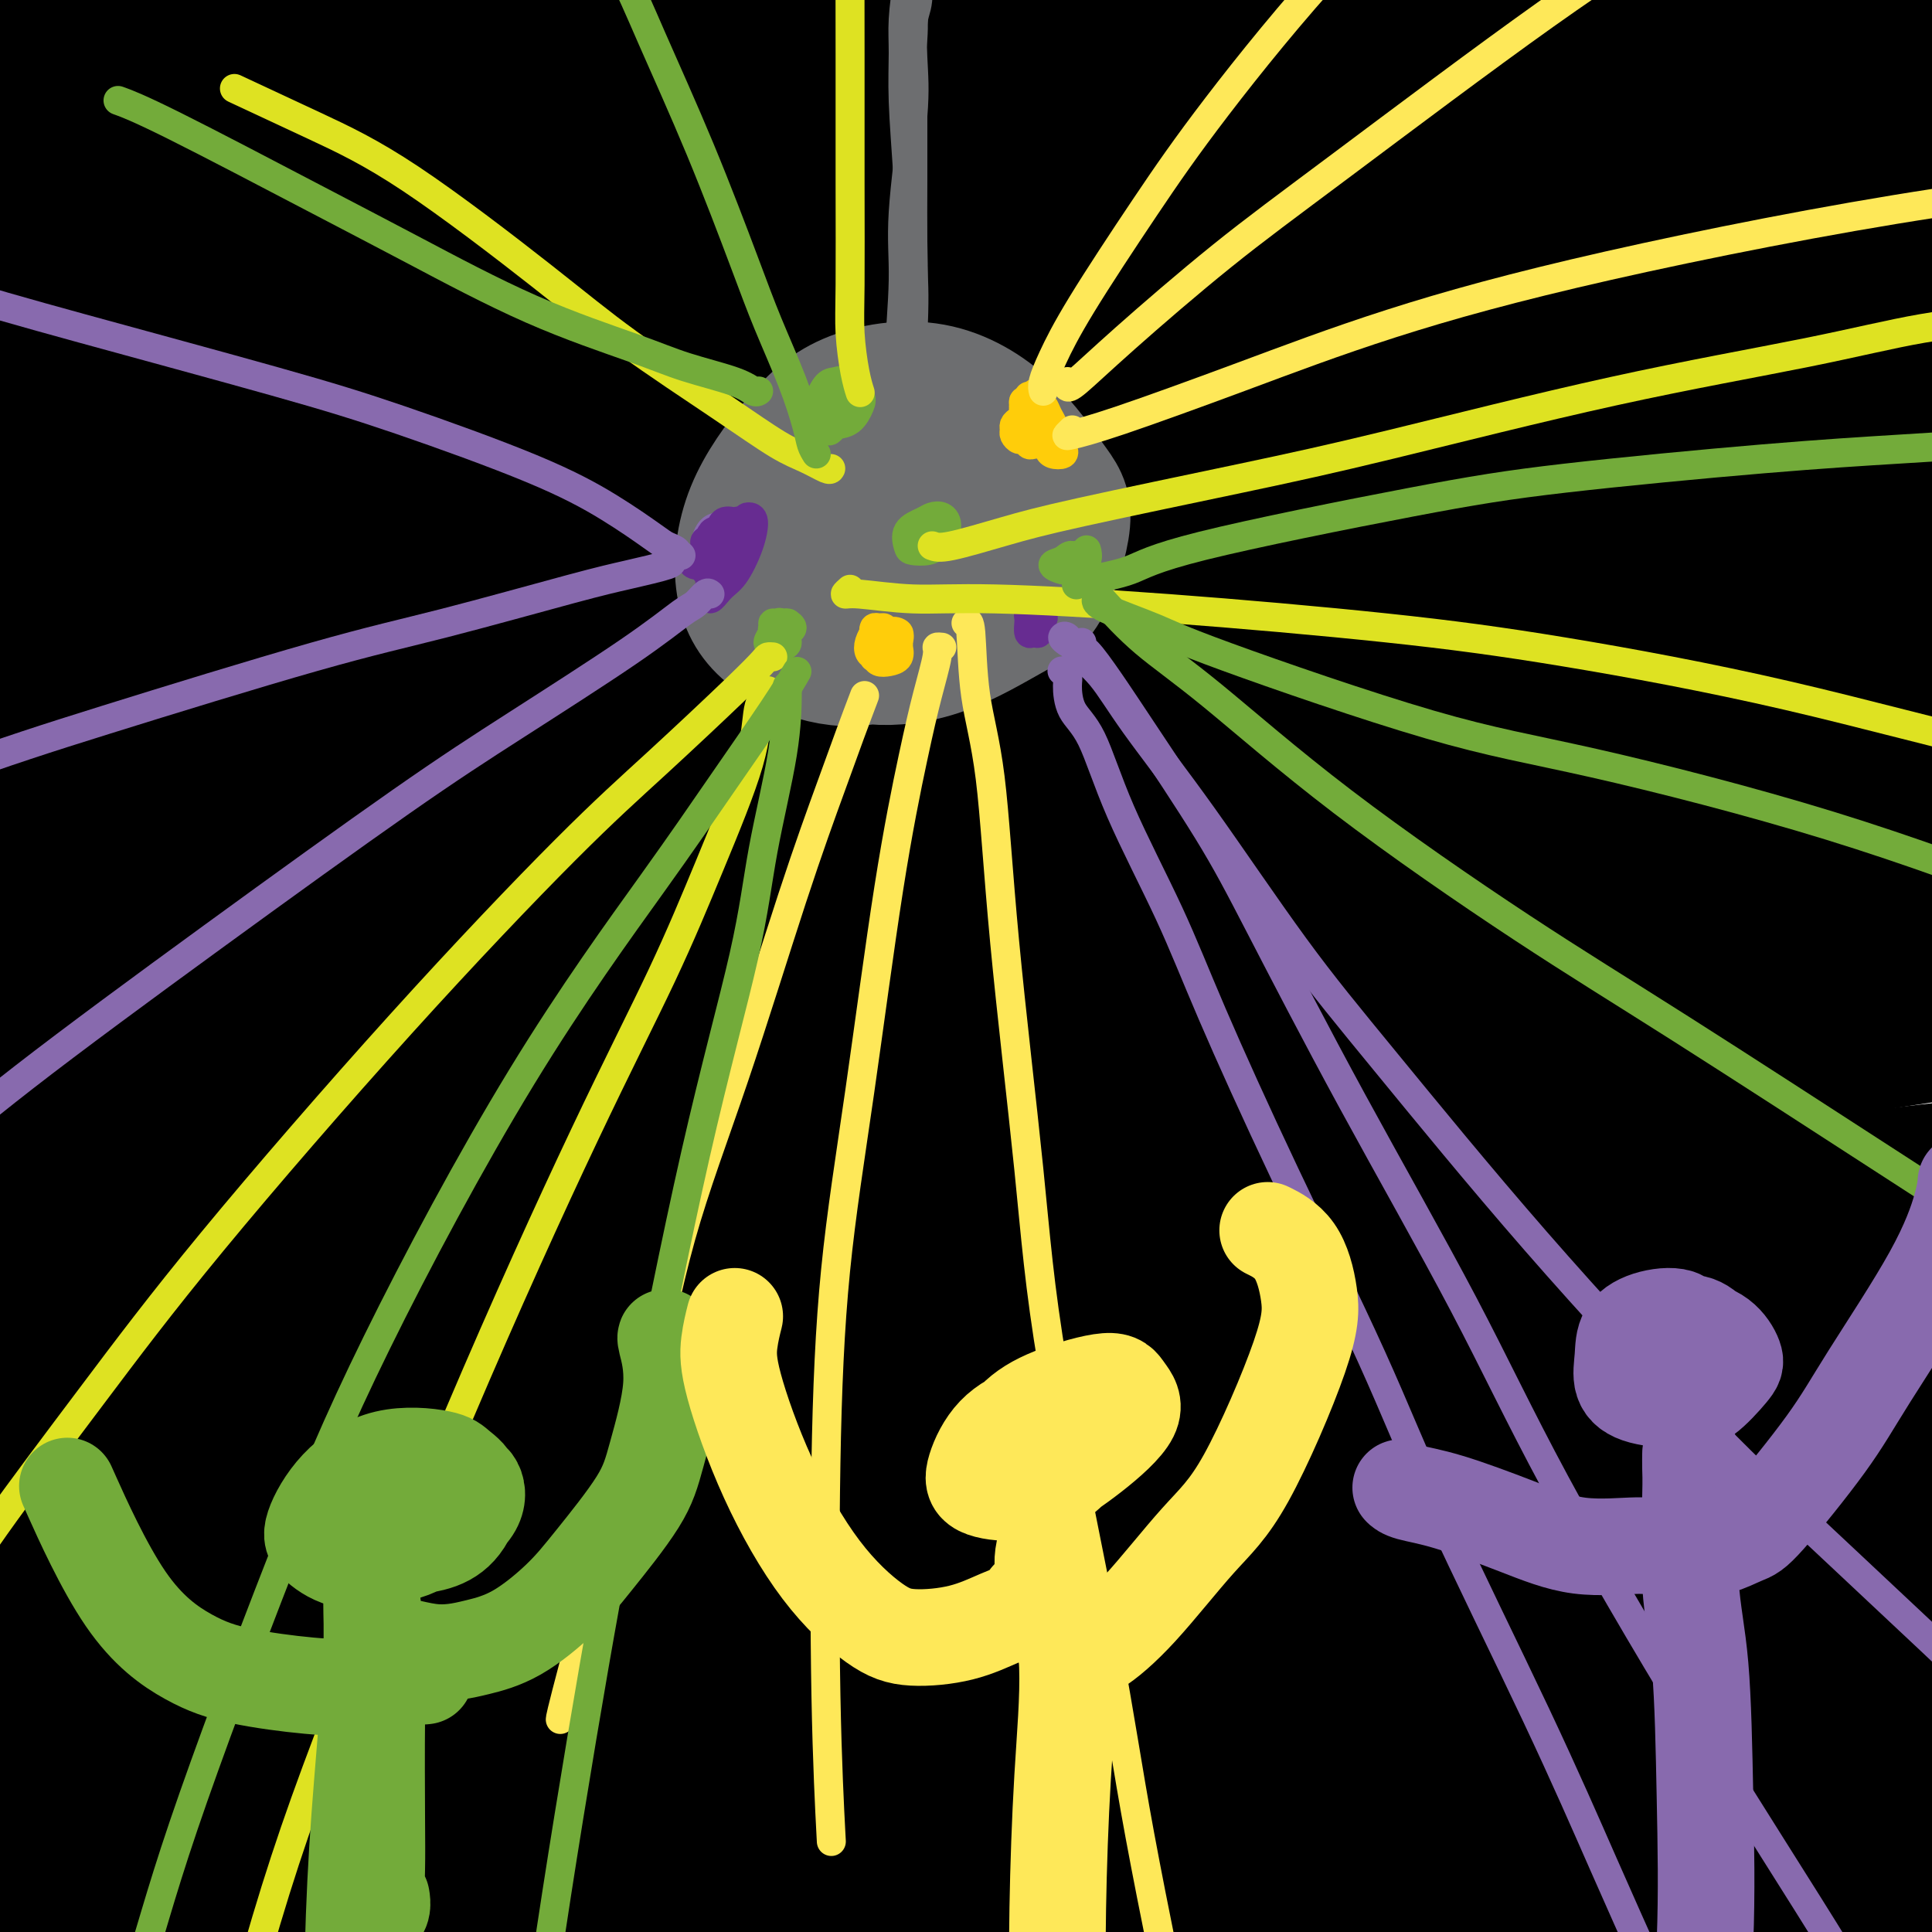
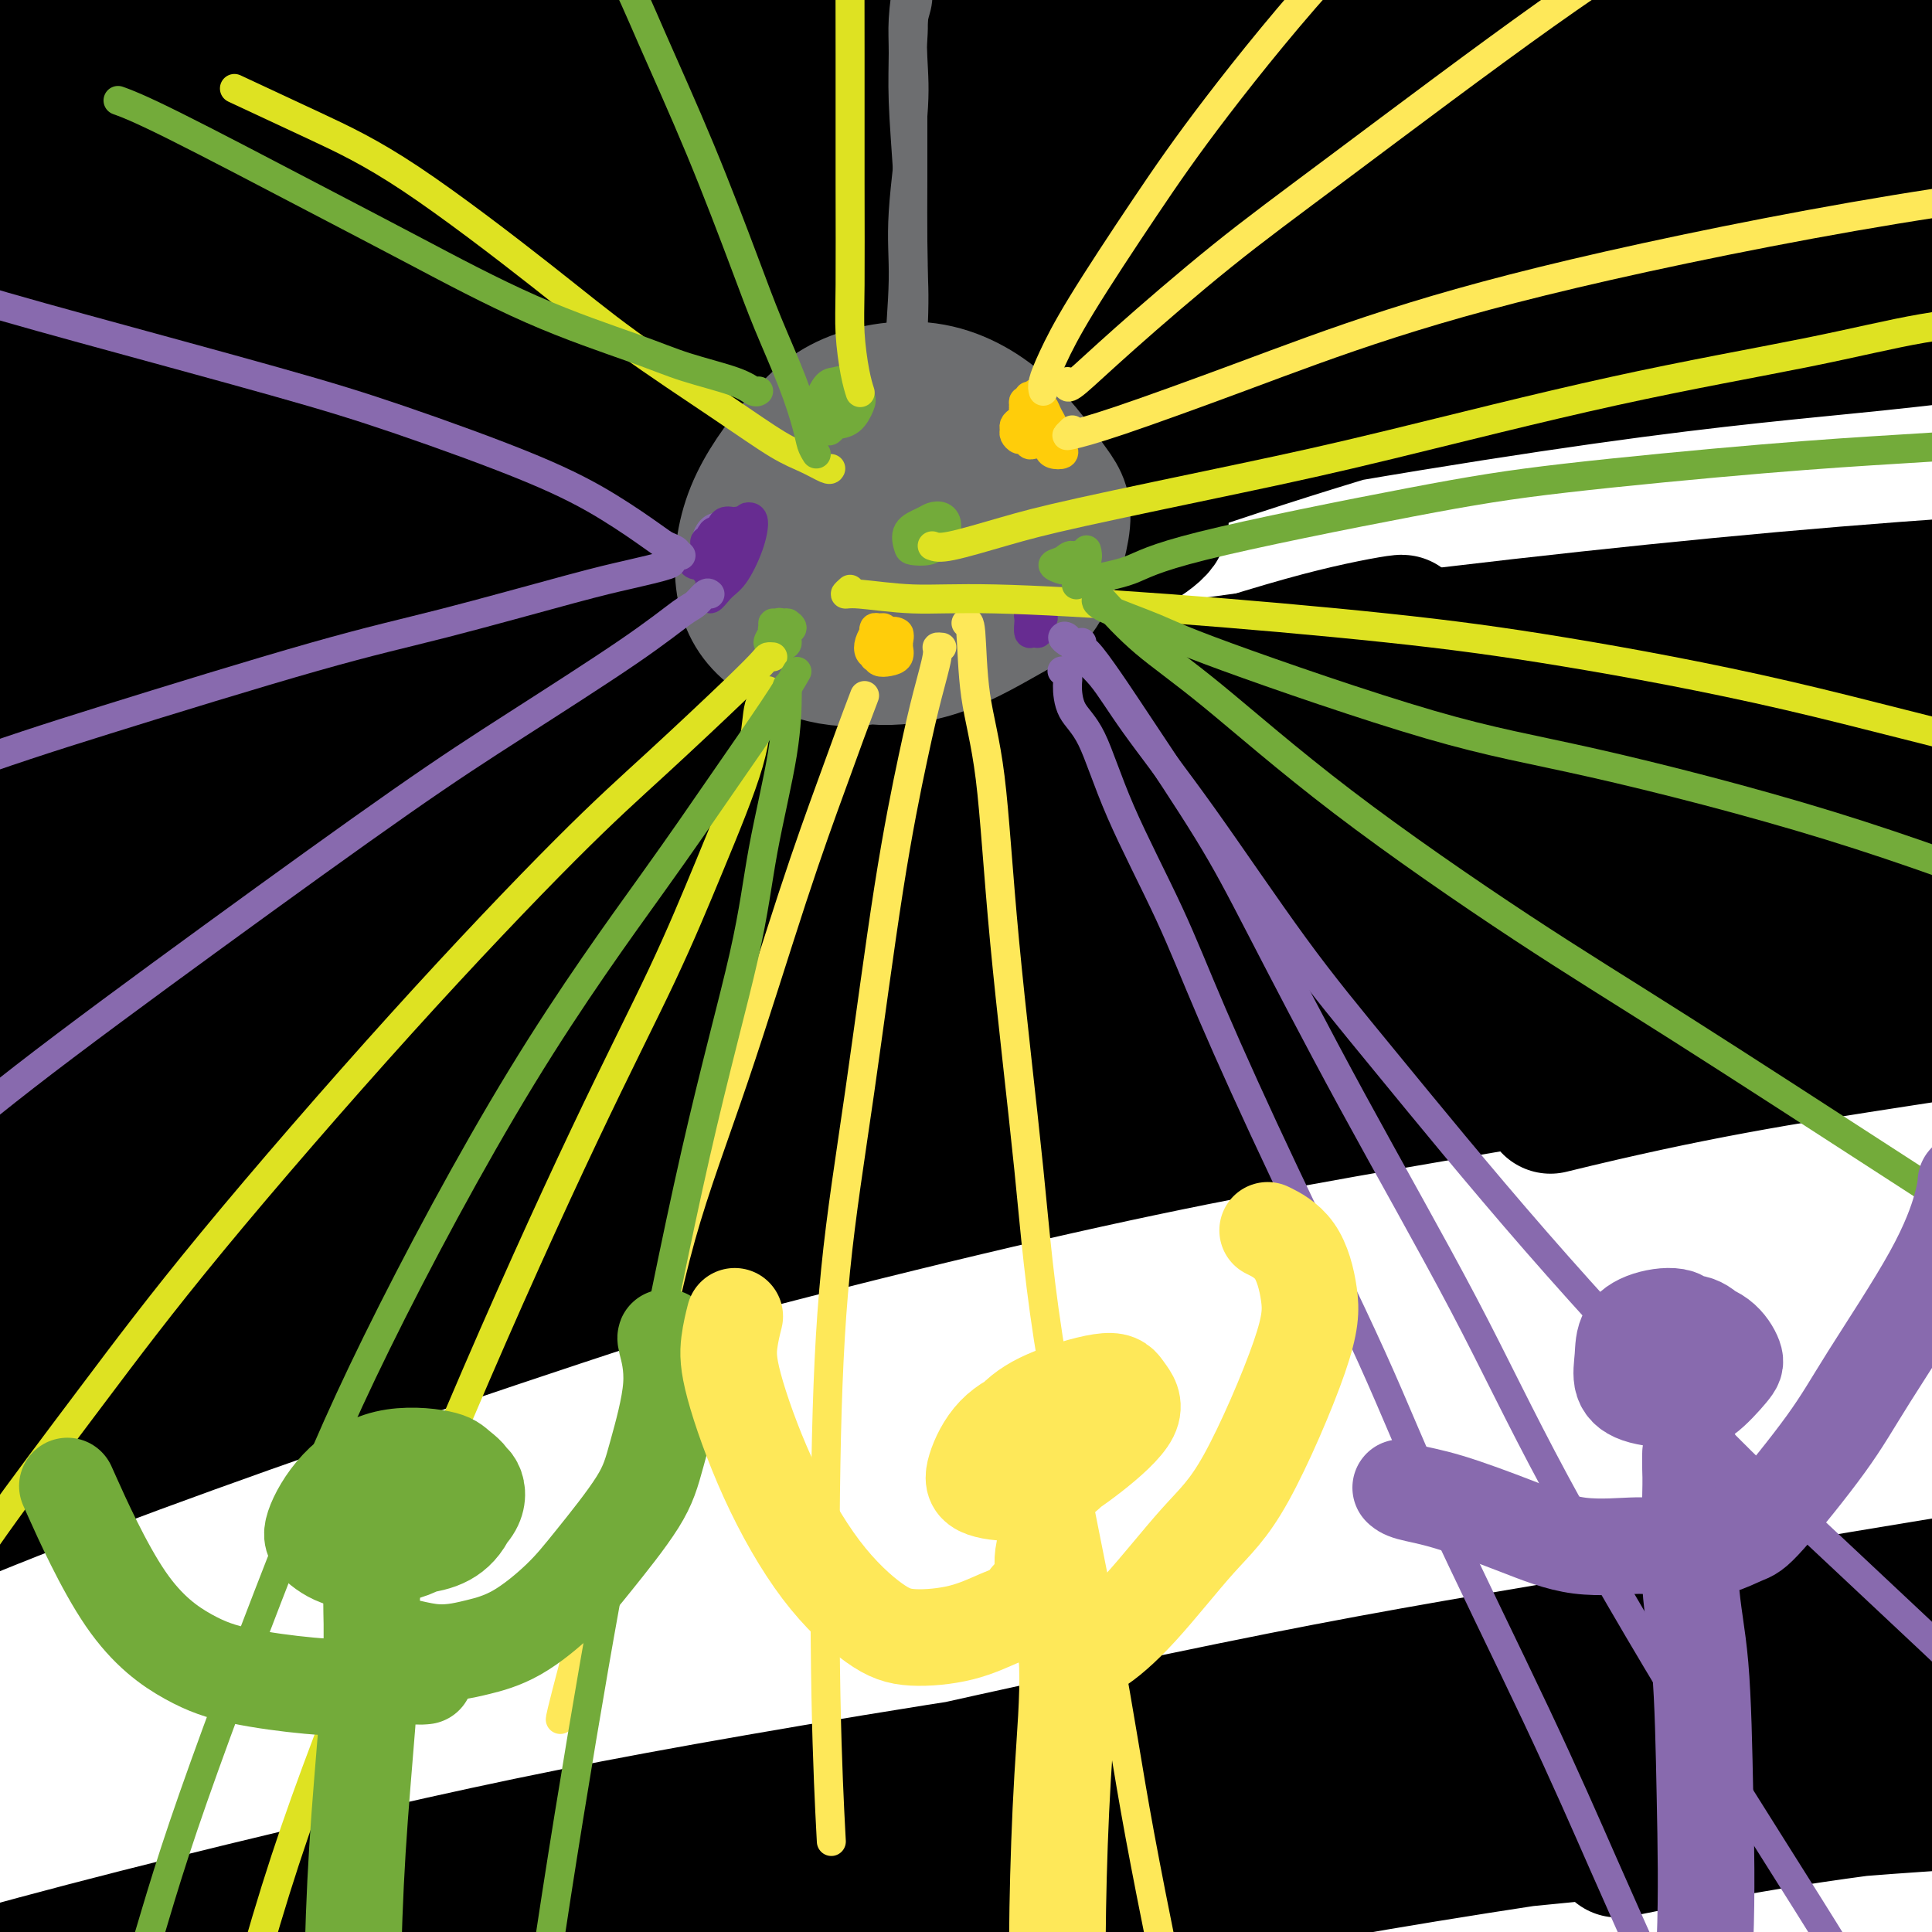
<svg xmlns="http://www.w3.org/2000/svg" viewBox="0 0 400 400" version="1.1">
  <g fill="none" stroke="rgb(0,0,0)" stroke-width="28" stroke-linecap="round" stroke-linejoin="round">
-     <path d="M387,393c0.177,-0.102 0.353,-0.204 1,-1c0.647,-0.796 1.764,-2.285 3,-3c1.236,-0.715 2.590,-0.657 4,-1c1.410,-0.343 2.874,-1.088 3,-1c0.126,0.088 -1.086,1.010 -3,2c-1.914,0.990 -4.528,2.049 -10,4c-5.472,1.951 -13.800,4.792 -23,8c-9.200,3.208 -19.273,6.781 -29,9c-9.727,2.219 -19.110,3.084 -25,3c-5.890,-0.084 -8.287,-1.118 -9,-3c-0.713,-1.882 0.257,-4.613 5,-8c4.743,-3.387 13.259,-7.430 23,-12c9.741,-4.570 20.708,-9.666 34,-14c13.292,-4.334 28.908,-7.906 40,-11c11.092,-3.094 17.661,-5.710 28,-8c10.339,-2.290 24.449,-4.254 31,-5c6.551,-0.746 5.543,-0.276 4,0c-1.543,0.276 -3.620,0.356 -10,1c-6.380,0.644 -17.064,1.850 -32,4c-14.936,2.150 -34.123,5.242 -50,8c-15.877,2.758 -28.445,5.183 -48,10c-19.555,4.817 -46.096,12.028 -71,19c-24.904,6.972 -48.169,13.705 -70,21c-21.831,7.295 -42.227,15.153 -58,21c-15.773,5.847 -26.925,9.684 -34,12c-7.075,2.316 -10.075,3.111 -10,3c0.075,-0.111 3.225,-1.129 11,-4c7.775,-2.871 20.177,-7.594 37,-13c16.823,-5.406 38.068,-11.494 63,-18c24.932,-6.506 53.552,-13.430 78,-19c24.448,-5.570 44.724,-9.785 65,-14" />
    <path d="M335,383c36.821,-7.457 57.373,-9.601 80,-12c22.627,-2.399 47.330,-5.054 66,-6c18.670,-0.946 31.306,-0.183 39,0c7.694,0.183 10.444,-0.214 10,0c-0.444,0.214 -4.082,1.037 -14,2c-9.918,0.963 -26.116,2.064 -47,3c-20.884,0.936 -46.452,1.707 -78,4c-31.548,2.293 -69.075,6.110 -98,9c-28.925,2.890 -49.249,4.855 -79,8c-29.751,3.145 -68.930,7.471 -103,13c-34.070,5.529 -63.031,12.262 -87,19c-23.969,6.738 -42.947,13.480 -56,19c-13.053,5.520 -20.182,9.818 -22,12c-1.818,2.182 1.674,2.248 7,2c5.326,-0.248 12.487,-0.810 27,-4c14.513,-3.190 36.377,-9.009 61,-15c24.623,-5.991 52.004,-12.155 84,-19c31.996,-6.845 68.607,-14.373 96,-20c27.393,-5.627 45.569,-9.354 74,-14c28.431,-4.646 67.117,-10.209 98,-14c30.883,-3.791 53.962,-5.808 74,-7c20.038,-1.192 37.035,-1.559 47,-2c9.965,-0.441 12.897,-0.956 13,-1c0.103,-0.044 -2.622,0.384 -13,0c-10.378,-0.384 -28.408,-1.581 -51,-2c-22.592,-0.419 -49.745,-0.060 -83,1c-33.255,1.060 -72.613,2.823 -103,5c-30.387,2.177 -51.805,4.769 -82,9c-30.195,4.231 -69.168,10.101 -104,17c-34.832,6.899 -65.523,14.828 -90,22c-24.477,7.172 -42.738,13.586 -61,20" />
    <path d="M-60,432c-14.436,5.576 -20.027,9.517 -23,12c-2.973,2.483 -3.328,3.507 2,3c5.328,-0.507 16.341,-2.544 32,-6c15.659,-3.456 35.965,-8.331 64,-15c28.035,-6.669 63.799,-15.132 88,-21c24.201,-5.868 36.839,-9.140 73,-16c36.161,-6.860 95.846,-17.306 132,-23c36.154,-5.694 48.778,-6.635 70,-9c21.222,-2.365 51.043,-6.152 73,-8c21.957,-1.848 36.050,-1.756 45,-2c8.950,-0.244 12.756,-0.823 13,-1c0.244,-0.177 -3.075,0.047 -13,0c-9.925,-0.047 -26.458,-0.367 -49,0c-22.542,0.367 -51.094,1.419 -82,3c-30.906,1.581 -64.166,3.690 -101,8c-36.834,4.310 -77.243,10.822 -107,16c-29.757,5.178 -48.860,9.023 -75,15c-26.140,5.977 -59.315,14.085 -84,21c-24.685,6.915 -40.881,12.637 -52,17c-11.119,4.363 -17.162,7.367 -16,8c1.162,0.633 9.528,-1.104 18,-3c8.472,-1.896 17.048,-3.952 35,-9c17.952,-5.048 45.280,-13.090 74,-21c28.720,-7.910 58.834,-15.689 94,-24c35.166,-8.311 75.385,-17.155 104,-23c28.615,-5.845 45.626,-8.690 77,-14c31.374,-5.310 77.111,-13.083 103,-17c25.889,-3.917 31.929,-3.978 41,-5c9.071,-1.022 21.173,-3.006 26,-4c4.827,-0.994 2.379,-0.998 -8,-1c-10.379,-0.002 -28.690,-0.001 -47,0" />
-     <path d="M447,313c-17.271,-0.083 -32.947,0.208 -60,2c-27.053,1.792 -65.482,5.085 -103,10c-37.518,4.915 -74.126,11.451 -111,19c-36.874,7.549 -74.013,16.109 -108,26c-33.987,9.891 -64.823,21.112 -85,29c-20.177,7.888 -29.695,12.444 -38,17c-8.305,4.556 -15.397,9.114 -16,11c-0.603,1.886 5.284,1.101 19,-3c13.716,-4.101 35.260,-11.517 54,-18c18.740,-6.483 34.677,-12.035 61,-20c26.323,-7.965 63.031,-18.345 98,-28c34.969,-9.655 68.199,-18.585 102,-26c33.801,-7.415 68.175,-13.316 99,-19c30.825,-5.684 58.102,-11.151 76,-14c17.898,-2.849 26.418,-3.080 35,-4c8.582,-0.920 17.226,-2.528 18,-3c0.774,-0.472 -6.320,0.192 -20,1c-13.680,0.808 -33.944,1.761 -60,4c-26.056,2.239 -57.902,5.765 -95,11c-37.098,5.235 -79.446,12.180 -112,18c-32.554,5.820 -55.313,10.517 -86,18c-30.687,7.483 -69.302,17.754 -99,27c-29.698,9.246 -50.477,17.466 -64,23c-13.523,5.534 -19.788,8.381 -22,10c-2.212,1.619 -0.370,2.010 8,-1c8.370,-3.010 23.269,-9.422 46,-18c22.731,-8.578 53.292,-19.320 86,-30c32.708,-10.680 67.561,-21.296 106,-32c38.439,-10.704 80.464,-21.497 113,-29c32.536,-7.503 55.582,-11.715 81,-16c25.418,-4.285 53.209,-8.642 81,-13" />
-     <path d="M451,265c34.637,-5.899 40.230,-6.145 45,-7c4.770,-0.855 8.717,-2.319 8,-3c-0.717,-0.681 -6.099,-0.579 -19,0c-12.901,0.579 -33.322,1.636 -60,4c-26.678,2.364 -59.613,6.035 -96,11c-36.387,4.965 -76.227,11.225 -116,19c-39.773,7.775 -79.480,17.066 -114,27c-34.520,9.934 -63.852,20.512 -87,30c-23.148,9.488 -40.112,17.886 -50,23c-9.888,5.114 -12.699,6.945 -12,8c0.699,1.055 4.910,1.335 17,-2c12.090,-3.335 32.061,-10.285 62,-20c29.939,-9.715 69.846,-22.195 101,-32c31.154,-9.805 53.555,-16.936 85,-26c31.445,-9.064 71.933,-20.060 110,-29c38.067,-8.940 73.712,-15.824 102,-21c28.288,-5.176 49.220,-8.646 63,-11c13.780,-2.354 20.409,-3.594 22,-4c1.591,-0.406 -1.855,0.020 -13,1c-11.145,0.980 -29.988,2.513 -56,5c-26.012,2.487 -59.193,5.927 -99,12c-39.807,6.073 -86.241,14.777 -121,22c-34.759,7.223 -57.843,12.964 -89,22c-31.157,9.036 -70.386,21.367 -100,32c-29.614,10.633 -49.614,19.567 -64,26c-14.386,6.433 -23.158,10.364 -23,10c0.158,-0.364 9.247,-5.023 20,-10c10.753,-4.977 23.171,-10.272 46,-20c22.829,-9.728 56.069,-23.888 91,-37c34.931,-13.112 71.552,-25.175 108,-36c36.448,-10.825 72.724,-20.413 109,-30" />
    <path d="M321,229c29.229,-7.177 47.802,-10.120 73,-14c25.198,-3.880 57.023,-8.696 73,-11c15.977,-2.304 16.107,-2.094 14,-2c-2.107,0.094 -6.449,0.073 -19,1c-12.551,0.927 -33.309,2.801 -63,7c-29.691,4.199 -68.314,10.724 -99,16c-30.686,5.276 -53.436,9.303 -87,17c-33.564,7.697 -77.943,19.065 -115,30c-37.057,10.935 -66.793,21.436 -92,31c-25.207,9.564 -45.884,18.189 -58,24c-12.116,5.811 -15.672,8.808 -16,10c-0.328,1.192 2.572,0.579 13,-4c10.428,-4.579 28.385,-13.125 53,-23c24.615,-9.875 55.887,-21.078 91,-33c35.113,-11.922 74.066,-24.563 105,-34c30.934,-9.437 53.848,-15.672 85,-23c31.152,-7.328 70.543,-15.751 103,-22c32.457,-6.249 57.979,-10.325 77,-13c19.021,-2.675 31.540,-3.948 36,-5c4.460,-1.052 0.859,-1.882 -5,-2c-5.859,-0.118 -13.977,0.476 -33,2c-19.023,1.524 -48.953,3.978 -83,8c-34.047,4.022 -72.213,9.612 -112,17c-39.787,7.388 -81.196,16.574 -122,27c-40.804,10.426 -81.001,22.091 -109,31c-27.999,8.909 -43.798,15.061 -61,22c-17.202,6.939 -35.805,14.663 -45,19c-9.195,4.337 -8.980,5.286 0,2c8.980,-3.286 26.725,-10.808 42,-17c15.275,-6.192 28.078,-11.055 60,-22c31.922,-10.945 82.961,-27.973 134,-45" />
    <path d="M161,223c51.212,-16.930 61.241,-18.254 90,-25c28.759,-6.746 76.249,-18.914 114,-27c37.751,-8.086 65.765,-12.089 88,-15c22.235,-2.911 38.693,-4.729 48,-6c9.307,-1.271 11.465,-1.993 8,-2c-3.465,-0.007 -12.552,0.703 -31,2c-18.448,1.297 -46.258,3.183 -79,6c-32.742,2.817 -70.417,6.566 -113,13c-42.583,6.434 -90.075,15.552 -125,23c-34.925,7.448 -57.283,13.227 -88,22c-30.717,8.773 -69.791,20.540 -98,30c-28.209,9.460 -45.551,16.612 -56,21c-10.449,4.388 -14.005,6.013 -13,6c1.005,-0.013 6.571,-1.662 19,-6c12.429,-4.338 31.721,-11.365 57,-20c25.279,-8.635 56.546,-18.878 92,-30c35.454,-11.122 75.095,-23.124 115,-34c39.905,-10.876 80.074,-20.627 111,-28c30.926,-7.373 52.607,-12.367 79,-17c26.393,-4.633 57.496,-8.905 79,-12c21.504,-3.095 33.410,-5.011 38,-6c4.590,-0.989 1.866,-1.049 -3,-1c-4.866,0.049 -11.874,0.207 -30,1c-18.126,0.793 -47.372,2.220 -81,5c-33.628,2.780 -71.639,6.913 -111,12c-39.361,5.087 -80.072,11.129 -122,20c-41.928,8.871 -85.072,20.570 -116,29c-30.928,8.430 -49.641,13.589 -72,21c-22.359,7.411 -48.366,17.072 -64,23c-15.634,5.928 -20.895,8.122 -19,8c1.895,-0.122 10.948,-2.561 20,-5" />
-     <path d="M-102,231c7.157,-2.213 15.049,-5.245 44,-15c28.951,-9.755 78.960,-26.234 113,-37c34.040,-10.766 52.110,-15.819 84,-24c31.890,-8.181 77.601,-19.492 120,-29c42.399,-9.508 81.485,-17.215 117,-23c35.515,-5.785 67.459,-9.648 88,-12c20.541,-2.352 29.677,-3.192 38,-4c8.323,-0.808 15.832,-1.584 14,-2c-1.832,-0.416 -13.003,-0.471 -32,0c-18.997,0.471 -45.818,1.468 -81,4c-35.182,2.532 -78.725,6.600 -113,10c-34.275,3.400 -59.281,6.134 -96,12c-36.719,5.866 -85.152,14.865 -127,24c-41.848,9.135 -77.111,18.406 -108,27c-30.889,8.594 -57.403,16.510 -74,22c-16.597,5.490 -23.278,8.555 -26,10c-2.722,1.445 -1.486,1.271 7,-1c8.486,-2.271 24.221,-6.640 45,-13c20.779,-6.360 46.602,-14.710 81,-24c34.398,-9.290 77.373,-19.520 108,-27c30.627,-7.480 48.907,-12.209 88,-21c39.093,-8.791 98.999,-21.645 137,-29c38.001,-7.355 54.098,-9.211 76,-12c21.902,-2.789 49.609,-6.510 68,-9c18.391,-2.490 27.465,-3.747 29,-5c1.535,-1.253 -4.469,-2.500 -13,-3c-8.531,-0.500 -19.590,-0.253 -42,0c-22.410,0.253 -56.172,0.511 -93,2c-36.828,1.489 -76.723,4.209 -118,8c-41.277,3.791 -83.936,8.655 -124,15c-40.064,6.345 -77.532,14.173 -115,22" />
    <path d="M-7,97c-30.016,6.129 -47.557,10.452 -67,16c-19.443,5.548 -40.788,12.321 -53,16c-12.212,3.679 -15.291,4.264 -11,3c4.291,-1.264 15.952,-4.378 28,-8c12.048,-3.622 24.484,-7.752 48,-14c23.516,-6.248 58.113,-14.615 92,-23c33.887,-8.385 67.063,-16.788 104,-25c36.937,-8.212 77.636,-16.232 118,-23c40.364,-6.768 80.394,-12.284 109,-16c28.606,-3.716 45.789,-5.632 65,-7c19.211,-1.368 40.450,-2.189 52,-3c11.550,-0.811 13.410,-1.614 9,-2c-4.410,-0.386 -15.089,-0.356 -34,0c-18.911,0.356 -46.053,1.038 -81,2c-34.947,0.962 -77.697,2.202 -111,4c-33.303,1.798 -57.157,4.152 -92,8c-34.843,3.848 -80.675,9.188 -121,15c-40.325,5.812 -75.141,12.095 -105,18c-29.859,5.905 -54.759,11.431 -70,15c-15.241,3.569 -20.822,5.182 -25,6c-4.178,0.818 -6.952,0.843 0,-1c6.952,-1.843 23.630,-5.552 42,-10c18.370,-4.448 38.431,-9.635 66,-16c27.569,-6.365 62.647,-13.909 90,-19c27.353,-5.091 46.981,-7.729 75,-12c28.019,-4.271 64.430,-10.176 97,-14c32.570,-3.824 61.299,-5.569 87,-7c25.701,-1.431 48.373,-2.549 65,-3c16.627,-0.451 27.207,-0.237 33,0c5.793,0.237 6.798,0.496 1,1c-5.798,0.504 -18.399,1.252 -31,2" />
    <path d="M373,0c-15.395,0.650 -38.882,0.775 -70,2c-31.118,1.225 -69.866,3.551 -97,5c-27.134,1.449 -42.652,2.019 -79,6c-36.348,3.981 -93.526,11.371 -128,16c-34.474,4.629 -46.245,6.498 -65,10c-18.755,3.502 -44.492,8.636 -61,12c-16.508,3.364 -23.785,4.956 -26,6c-2.215,1.044 0.631,1.538 5,1c4.369,-0.538 10.260,-2.108 23,-4c12.740,-1.892 32.329,-4.108 56,-7c23.671,-2.892 51.425,-6.462 81,-10c29.575,-3.538 60.970,-7.043 95,-10c34.030,-2.957 70.695,-5.364 98,-7c27.305,-1.636 45.252,-2.500 71,-3c25.748,-0.500 59.299,-0.637 85,0c25.701,0.637 43.554,2.047 58,4c14.446,1.953 25.485,4.448 31,6c5.515,1.552 5.504,2.160 1,4c-4.504,1.840 -13.502,4.913 -30,7c-16.498,2.087 -40.494,3.189 -68,5c-27.506,1.811 -58.520,4.332 -95,8c-36.480,3.668 -78.427,8.482 -110,13c-31.573,4.518 -52.773,8.739 -83,15c-30.227,6.261 -69.480,14.562 -101,23c-31.520,8.438 -55.308,17.015 -72,24c-16.692,6.985 -26.288,12.380 -32,16c-5.712,3.620 -7.539,5.464 1,6c8.539,0.536 27.443,-0.238 43,-2c15.557,-1.762 27.765,-4.513 51,-9c23.235,-4.487 57.496,-10.711 91,-17c33.504,-6.289 66.252,-12.645 99,-19" />
    <path d="M145,101c57.524,-10.310 80.833,-13.586 104,-17c23.167,-3.414 46.190,-6.966 71,-10c24.810,-3.034 51.406,-5.550 71,-7c19.594,-1.450 32.188,-1.835 39,-2c6.812,-0.165 7.844,-0.111 0,1c-7.844,1.111 -24.564,3.280 -41,5c-16.436,1.720 -32.588,2.992 -61,7c-28.412,4.008 -69.083,10.753 -110,19c-40.917,8.247 -82.081,17.998 -121,29c-38.919,11.002 -75.592,23.255 -105,35c-29.408,11.745 -51.550,22.981 -65,30c-13.450,7.019 -18.209,9.822 -20,12c-1.791,2.178 -0.616,3.733 7,2c7.616,-1.733 21.672,-6.753 44,-15c22.328,-8.247 52.927,-19.720 77,-29c24.073,-9.280 41.621,-16.366 69,-26c27.379,-9.634 64.587,-21.814 97,-32c32.413,-10.186 60.029,-18.378 83,-24c22.971,-5.622 41.298,-8.676 53,-11c11.702,-2.324 16.778,-3.920 18,-4c1.222,-0.080 -1.410,1.356 -11,4c-9.590,2.644 -26.137,6.496 -49,13c-22.863,6.504 -52.042,15.659 -87,29c-34.958,13.341 -75.694,30.869 -107,45c-31.306,14.131 -53.183,24.866 -81,41c-27.817,16.134 -61.576,37.669 -84,54c-22.424,16.331 -33.514,27.459 -38,34c-4.486,6.541 -2.367,8.496 6,6c8.367,-2.496 22.984,-9.441 47,-21c24.016,-11.559 57.433,-27.731 85,-41c27.567,-13.269 49.283,-23.634 71,-34" />
    <path d="M107,194c49.110,-22.361 70.384,-30.263 93,-38c22.616,-7.737 46.575,-15.307 63,-20c16.425,-4.693 25.316,-6.508 27,-7c1.684,-0.492 -3.839,0.338 -11,2c-7.161,1.662 -15.962,4.154 -34,10c-18.038,5.846 -45.315,15.044 -74,26c-28.685,10.956 -58.779,23.668 -88,38c-29.221,14.332 -57.568,30.283 -77,42c-19.432,11.717 -29.951,19.201 -40,27c-10.049,7.799 -19.630,15.915 -23,20c-3.370,4.085 -0.528,4.141 8,1c8.528,-3.141 22.742,-9.479 43,-20c20.258,-10.521 46.560,-25.224 69,-37c22.440,-11.776 41.016,-20.624 65,-31c23.984,-10.376 53.375,-22.278 77,-31c23.625,-8.722 41.486,-14.262 54,-18c12.514,-3.738 19.683,-5.673 23,-6c3.317,-0.327 2.783,0.954 -3,3c-5.783,2.046 -16.813,4.857 -35,11c-18.187,6.143 -43.529,15.619 -71,26c-27.471,10.381 -57.071,21.666 -88,36c-30.929,14.334 -63.187,31.717 -85,44c-21.813,12.283 -33.180,19.465 -44,27c-10.820,7.535 -21.092,15.422 -25,19c-3.908,3.578 -1.453,2.847 10,-3c11.453,-5.847 31.904,-16.809 48,-25c16.096,-8.191 27.838,-13.609 59,-27c31.162,-13.391 81.744,-34.754 112,-47c30.256,-12.246 40.184,-15.374 57,-21c16.816,-5.626 40.519,-13.750 55,-19c14.481,-5.250 19.741,-7.625 25,-10" />
    <path d="M297,166c21.452,-8.470 6.583,-4.647 -8,-1c-14.583,3.647 -28.879,7.116 -44,11c-15.121,3.884 -31.067,8.181 -55,16c-23.933,7.819 -55.854,19.160 -86,31c-30.146,11.840 -58.518,24.178 -84,36c-25.482,11.822 -48.075,23.129 -62,30c-13.925,6.871 -19.183,9.305 -23,11c-3.817,1.695 -6.192,2.651 -3,-1c3.192,-3.651 11.953,-11.909 27,-23c15.047,-11.091 36.380,-25.015 61,-41c24.620,-15.985 52.527,-34.030 74,-47c21.473,-12.970 36.512,-20.864 56,-31c19.488,-10.136 43.425,-22.515 60,-31c16.575,-8.485 25.789,-13.076 29,-16c3.211,-2.924 0.419,-4.181 -4,-4c-4.419,0.181 -10.466,1.798 -26,7c-15.534,5.202 -40.556,13.987 -68,25c-27.444,11.013 -57.309,24.255 -87,39c-29.691,14.745 -59.209,30.995 -82,45c-22.791,14.005 -38.856,25.766 -48,33c-9.144,7.234 -11.367,9.940 -11,11c0.367,1.060 3.323,0.475 13,-5c9.677,-5.475 26.076,-15.840 50,-30c23.924,-14.160 55.373,-32.113 78,-45c22.627,-12.887 36.431,-20.706 67,-36c30.569,-15.294 77.901,-38.063 105,-51c27.099,-12.937 33.963,-16.041 45,-21c11.037,-4.959 26.247,-11.773 33,-16c6.753,-4.227 5.049,-5.869 -3,-6c-8.049,-0.131 -22.443,1.248 -39,4c-16.557,2.752 -35.279,6.876 -54,11" />
    <path d="M208,71c-30.309,6.602 -59.581,15.607 -90,26c-30.419,10.393 -61.986,22.175 -90,34c-28.014,11.825 -52.477,23.692 -70,33c-17.523,9.308 -28.106,16.057 -34,20c-5.894,3.943 -7.098,5.081 -4,5c3.098,-0.081 10.497,-1.380 23,-6c12.503,-4.620 30.111,-12.563 55,-23c24.889,-10.437 57.060,-23.370 82,-33c24.940,-9.630 42.648,-15.957 67,-25c24.352,-9.043 55.347,-20.802 81,-30c25.653,-9.198 45.965,-15.835 61,-21c15.035,-5.165 24.792,-8.856 28,-11c3.208,-2.144 -0.135,-2.740 -5,-3c-4.865,-0.260 -11.253,-0.185 -27,2c-15.747,2.185 -40.852,6.479 -69,13c-28.148,6.521 -59.338,15.267 -90,25c-30.662,9.733 -60.794,20.452 -88,31c-27.206,10.548 -51.485,20.924 -67,28c-15.515,7.076 -22.268,10.853 -28,14c-5.732,3.147 -10.445,5.663 -10,5c0.445,-0.663 6.048,-4.507 21,-11c14.952,-6.493 39.253,-15.636 56,-23c16.747,-7.364 25.940,-12.951 51,-24c25.060,-11.049 65.989,-27.562 92,-37c26.011,-9.438 37.105,-11.800 50,-16c12.895,-4.200 27.590,-10.237 36,-14c8.410,-3.763 10.535,-5.251 6,-5c-4.535,0.251 -15.731,2.243 -27,4c-11.269,1.757 -22.611,3.281 -43,8c-20.389,4.719 -49.825,12.634 -77,21c-27.175,8.366 -52.087,17.183 -77,26" />
    <path d="M21,84c-35.345,12.192 -46.708,19.170 -58,25c-11.292,5.830 -22.515,10.510 -28,13c-5.485,2.490 -5.233,2.791 -2,1c3.233,-1.791 9.445,-5.673 21,-12c11.555,-6.327 28.451,-15.098 49,-25c20.549,-9.902 44.751,-20.935 63,-29c18.249,-8.065 30.545,-13.163 46,-19c15.455,-5.837 34.070,-12.412 47,-17c12.930,-4.588 20.175,-7.189 24,-9c3.825,-1.811 4.229,-2.833 -2,-2c-6.229,0.833 -19.090,3.520 -31,6c-11.910,2.480 -22.870,4.753 -41,10c-18.130,5.247 -43.430,13.469 -66,21c-22.570,7.531 -42.409,14.371 -58,20c-15.591,5.629 -26.933,10.048 -34,13c-7.067,2.952 -9.858,4.439 -8,3c1.858,-1.439 8.366,-5.802 15,-10c6.634,-4.198 13.395,-8.231 27,-15c13.605,-6.769 34.055,-16.274 53,-24c18.945,-7.726 36.385,-13.674 51,-19c14.615,-5.326 26.403,-10.029 34,-13c7.597,-2.971 11.001,-4.209 13,-5c1.999,-0.791 2.591,-1.136 -2,0c-4.591,1.136 -14.366,3.751 -27,7c-12.634,3.249 -28.128,7.132 -45,12c-16.872,4.868 -35.123,10.723 -48,15c-12.877,4.277 -20.381,6.978 -29,10c-8.619,3.022 -18.351,6.367 -24,8c-5.649,1.633 -7.213,1.555 -5,0c2.213,-1.555 8.204,-4.587 15,-8c6.796,-3.413 14.398,-7.206 22,-11" />
    <path d="M-7,30c12.792,-5.952 26.273,-11.331 40,-17c13.727,-5.669 27.701,-11.626 40,-16c12.299,-4.374 22.924,-7.163 29,-9c6.076,-1.837 7.603,-2.721 8,-3c0.397,-0.279 -0.335,0.047 -5,2c-4.665,1.953 -13.264,5.534 -25,10c-11.736,4.466 -26.611,9.817 -41,15c-14.389,5.183 -28.292,10.197 -40,15c-11.708,4.803 -21.221,9.394 -27,12c-5.779,2.606 -7.823,3.229 -8,3c-0.177,-0.229 1.512,-1.308 6,-4c4.488,-2.692 11.774,-6.998 22,-12c10.226,-5.002 23.391,-10.701 33,-15c9.609,-4.299 15.660,-7.197 26,-11c10.340,-3.803 24.968,-8.512 33,-11c8.032,-2.488 9.469,-2.754 10,-3c0.531,-0.246 0.156,-0.471 -3,1c-3.156,1.471 -9.091,4.638 -18,8c-8.909,3.362 -20.791,6.920 -30,10c-9.209,3.080 -15.746,5.681 -24,9c-8.254,3.319 -18.224,7.355 -25,10c-6.776,2.645 -10.359,3.898 -12,4c-1.641,0.102 -1.339,-0.948 1,-3c2.339,-2.052 6.716,-5.106 11,-8c4.284,-2.894 8.476,-5.627 15,-9c6.524,-3.373 15.382,-7.386 24,-11c8.618,-3.614 16.997,-6.827 23,-9c6.003,-2.173 9.630,-3.304 11,-4c1.370,-0.696 0.484,-0.957 -2,0c-2.484,0.957 -6.567,3.130 -13,6c-6.433,2.870 -15.217,6.435 -24,10" />
-     <path d="M28,0c-10.873,4.542 -18.556,7.897 -25,11c-6.444,3.103 -11.649,5.953 -15,8c-3.351,2.047 -4.848,3.291 -5,4c-0.152,0.709 1.042,0.883 5,1c3.958,0.117 10.679,0.176 17,0c6.321,-0.176 12.240,-0.586 16,-1c3.760,-0.414 5.360,-0.833 6,-1c0.640,-0.167 0.320,-0.084 0,0" />
+     <path d="M28,0c-10.873,4.542 -18.556,7.897 -25,11c-3.351,2.047 -4.848,3.291 -5,4c-0.152,0.709 1.042,0.883 5,1c3.958,0.117 10.679,0.176 17,0c6.321,-0.176 12.240,-0.586 16,-1c3.760,-0.414 5.360,-0.833 6,-1c0.640,-0.167 0.320,-0.084 0,0" />
  </g>
  <g fill="none" stroke="rgb(109,110,112)" stroke-width="28" stroke-linecap="round" stroke-linejoin="round">
    <path d="M192,92c-1.365,-1.100 -2.731,-2.200 -5,-3c-2.269,-0.800 -5.442,-1.300 -9,0c-3.558,1.300 -7.501,4.399 -10,7c-2.499,2.601 -3.554,4.705 -5,8c-1.446,3.295 -3.283,7.782 -3,12c0.283,4.218 2.686,8.168 5,11c2.314,2.832 4.540,4.545 7,6c2.460,1.455 5.155,2.652 9,3c3.845,0.348 8.839,-0.151 14,-2c5.161,-1.849 10.488,-5.047 14,-7c3.512,-1.953 5.208,-2.662 7,-6c1.792,-3.338 3.680,-9.306 4,-13c0.320,-3.694 -0.927,-5.114 -3,-8c-2.073,-2.886 -4.971,-7.238 -9,-11c-4.029,-3.762 -9.188,-6.933 -15,-8c-5.812,-1.067 -12.277,-0.030 -17,2c-4.723,2.030 -7.706,5.052 -11,9c-3.294,3.948 -6.900,8.820 -9,14c-2.100,5.180 -2.693,10.668 -2,15c0.693,4.332 2.674,7.509 6,10c3.326,2.491 7.998,4.296 12,5c4.002,0.704 7.334,0.307 12,-1c4.666,-1.307 10.668,-3.525 16,-6c5.332,-2.475 9.996,-5.206 13,-8c3.004,-2.794 4.347,-5.650 5,-8c0.653,-2.350 0.615,-4.193 -1,-7c-1.615,-2.807 -4.809,-6.578 -9,-10c-4.191,-3.422 -9.381,-6.495 -15,-8c-5.619,-1.505 -11.667,-1.444 -17,1c-5.333,2.444 -9.952,7.270 -13,11c-3.048,3.730 -4.524,6.365 -6,9" />
    <path d="M157,109c-3.213,5.332 -1.745,8.663 0,12c1.745,3.337 3.766,6.681 7,8c3.234,1.319 7.680,0.611 12,0c4.320,-0.611 8.515,-1.127 13,-3c4.485,-1.873 9.262,-5.104 13,-8c3.738,-2.896 6.438,-5.459 8,-8c1.562,-2.541 1.986,-5.060 1,-8c-0.986,-2.940 -3.383,-6.299 -7,-9c-3.617,-2.701 -8.454,-4.743 -12,-5c-3.546,-0.257 -5.801,1.269 -9,4c-3.199,2.731 -7.342,6.665 -10,10c-2.658,3.335 -3.832,6.071 -4,9c-0.168,2.929 0.670,6.052 3,8c2.330,1.948 6.153,2.721 9,3c2.847,0.279 4.717,0.062 8,-1c3.283,-1.062 7.979,-2.971 11,-5c3.021,-2.029 4.366,-4.179 5,-6c0.634,-1.821 0.558,-3.314 -1,-5c-1.558,-1.686 -4.598,-3.566 -7,-5c-2.402,-1.434 -4.168,-2.421 -7,-2c-2.832,0.421 -6.731,2.251 -9,4c-2.269,1.749 -2.909,3.416 -3,5c-0.091,1.584 0.366,3.086 1,4c0.634,0.914 1.445,1.241 3,2c1.555,0.759 3.852,1.951 6,2c2.148,0.049 4.145,-1.043 6,-2c1.855,-0.957 3.569,-1.779 4,-3c0.431,-1.221 -0.421,-2.843 -1,-4c-0.579,-1.157 -0.887,-1.850 -2,-3c-1.113,-1.150 -3.032,-2.757 -5,-3c-1.968,-0.243 -3.984,0.879 -6,2" />
    <path d="M184,102c-1.637,1.118 -2.730,2.912 -3,5c-0.270,2.088 0.284,4.468 1,6c0.716,1.532 1.593,2.214 3,3c1.407,0.786 3.344,1.675 5,2c1.656,0.325 3.032,0.087 4,0c0.968,-0.087 1.530,-0.023 2,0c0.470,0.023 0.849,0.007 1,0c0.151,-0.007 0.076,-0.003 0,0" />
  </g>
  <g fill="none" stroke="rgb(109,110,112)" stroke-width="6" stroke-linecap="round" stroke-linejoin="round">
    <path d="M186,80c0.024,-0.293 0.049,-0.586 0,-1c-0.049,-0.414 -0.171,-0.950 0,-2c0.171,-1.050 0.634,-2.613 1,-4c0.366,-1.387 0.634,-2.599 1,-5c0.366,-2.401 0.830,-5.991 1,-9c0.170,-3.009 0.044,-5.436 0,-9c-0.044,-3.564 -0.008,-8.266 0,-13c0.008,-4.734 -0.012,-9.501 0,-13c0.012,-3.499 0.056,-5.729 0,-9c-0.056,-3.271 -0.211,-7.584 0,-10c0.211,-2.416 0.788,-2.935 1,-5c0.212,-2.065 0.058,-5.677 0,-8c-0.058,-2.323 -0.019,-3.356 0,-4c0.019,-0.644 0.019,-0.899 0,-1c-0.019,-0.101 -0.055,-0.049 0,1c0.055,1.049 0.203,3.095 0,5c-0.203,1.905 -0.757,3.669 -1,7c-0.243,3.331 -0.174,8.231 0,12c0.174,3.769 0.452,6.408 0,12c-0.452,5.592 -1.634,14.137 -2,20c-0.366,5.863 0.084,9.045 0,14c-0.084,4.955 -0.702,11.682 -1,18c-0.298,6.318 -0.276,12.225 0,16c0.276,3.775 0.806,5.417 1,8c0.194,2.583 0.051,6.107 0,8c-0.051,1.893 -0.011,2.156 0,2c0.011,-0.156 -0.008,-0.733 0,-2c0.008,-1.267 0.043,-3.226 0,-5c-0.043,-1.774 -0.166,-3.362 0,-6c0.166,-2.638 0.619,-6.325 1,-11c0.381,-4.675 0.691,-10.337 1,-16" />
    <path d="M189,70c0.354,-8.406 0.238,-10.422 0,-15c-0.238,-4.578 -0.597,-11.718 -1,-18c-0.403,-6.282 -0.850,-11.707 -1,-16c-0.150,-4.293 -0.002,-7.455 0,-10c0.002,-2.545 -0.143,-4.474 0,-7c0.143,-2.526 0.574,-5.648 1,-8c0.426,-2.352 0.846,-3.934 1,-5c0.154,-1.066 0.042,-1.615 0,-2c-0.042,-0.385 -0.015,-0.606 0,0c0.015,0.606 0.018,2.038 0,4c-0.018,1.962 -0.058,4.455 0,7c0.058,2.545 0.213,5.144 0,8c-0.213,2.856 -0.793,5.970 -1,11c-0.207,5.030 -0.043,11.977 0,20c0.043,8.023 -0.037,17.124 0,24c0.037,6.876 0.192,11.528 0,18c-0.192,6.472 -0.732,14.766 -1,21c-0.268,6.234 -0.264,10.409 0,13c0.264,2.591 0.790,3.597 1,4c0.210,0.403 0.105,0.201 0,0" />
  </g>
  <g fill="none" stroke="rgb(103,44,145)" stroke-width="6" stroke-linecap="round" stroke-linejoin="round">
    <path d="M213,128c-0.006,0.484 -0.012,0.969 0,1c0.012,0.031 0.040,-0.391 0,0c-0.040,0.391 -0.150,1.594 0,2c0.150,0.406 0.559,0.014 1,0c0.441,-0.014 0.914,0.350 1,0c0.086,-0.350 -0.215,-1.415 0,-2c0.215,-0.585 0.947,-0.690 1,-1c0.053,-0.310 -0.574,-0.825 -1,-1c-0.426,-0.175 -0.650,-0.008 -1,0c-0.350,0.008 -0.826,-0.141 -1,0c-0.174,0.141 -0.047,0.574 0,1c0.047,0.426 0.013,0.845 0,1c-0.013,0.155 -0.004,0.044 0,0c0.004,-0.044 0.002,-0.022 0,0" />
  </g>
  <g fill="none" stroke="rgb(136,106,174)" stroke-width="6" stroke-linecap="round" stroke-linejoin="round">
    <path d="M220,139c-0.115,-0.086 -0.230,-0.172 0,0c0.230,0.172 0.804,0.604 1,1c0.196,0.396 0.014,0.758 0,2c-0.014,1.242 0.141,3.363 1,5c0.859,1.637 2.421,2.789 4,6c1.579,3.211 3.174,8.482 6,15c2.826,6.518 6.883,14.285 10,21c3.117,6.715 5.294,12.378 9,21c3.706,8.622 8.942,20.204 15,33c6.058,12.796 12.938,26.808 18,38c5.062,11.192 8.307,19.565 14,32c5.693,12.435 13.835,28.931 20,42c6.165,13.069 10.352,22.711 14,31c3.648,8.289 6.757,15.225 8,18c1.243,2.775 0.622,1.387 0,0" />
    <path d="M221,133c-0.506,-0.358 -1.013,-0.716 -1,-1c0.013,-0.284 0.544,-0.494 1,0c0.456,0.494 0.835,1.691 2,3c1.165,1.309 3.116,2.730 5,5c1.884,2.270 3.701,5.390 7,10c3.299,4.610 8.079,10.711 14,19c5.921,8.289 12.984,18.766 19,27c6.016,8.234 10.984,14.227 19,24c8.016,9.773 19.079,23.328 31,37c11.921,13.672 24.699,27.462 35,38c10.301,10.538 18.125,17.824 29,28c10.875,10.176 24.802,23.243 35,33c10.198,9.757 16.669,16.204 23,22c6.331,5.796 12.523,10.942 15,13c2.477,2.058 1.238,1.029 0,0" />
    <path d="M224,133c-0.100,0.371 -0.199,0.743 0,1c0.199,0.257 0.697,0.400 2,2c1.303,1.600 3.413,4.658 5,7c1.587,2.342 2.652,3.969 6,9c3.348,5.031 8.980,13.467 13,20c4.020,6.533 6.428,11.165 11,20c4.572,8.835 11.308,21.874 19,36c7.692,14.126 16.341,29.340 23,42c6.659,12.660 11.330,22.766 19,37c7.670,14.234 18.340,32.596 29,50c10.660,17.404 21.311,33.851 30,48c8.689,14.149 15.416,26.002 20,33c4.584,6.998 7.024,9.142 8,10c0.976,0.858 0.488,0.429 0,0" />
    <path d="M152,110c0.069,-0.015 0.137,-0.030 0,0c-0.137,0.030 -0.480,0.107 -1,0c-0.520,-0.107 -1.219,-0.396 -2,0c-0.781,0.396 -1.645,1.477 -2,2c-0.355,0.523 -0.202,0.488 0,1c0.202,0.512 0.454,1.570 1,2c0.546,0.430 1.385,0.231 2,0c0.615,-0.231 1.006,-0.493 2,-1c0.994,-0.507 2.589,-1.259 3,-2c0.411,-0.741 -0.363,-1.472 -1,-2c-0.637,-0.528 -1.135,-0.854 -2,-1c-0.865,-0.146 -2.095,-0.113 -3,0c-0.905,0.113 -1.484,0.305 -2,1c-0.516,0.695 -0.969,1.893 -1,3c-0.031,1.107 0.359,2.123 1,3c0.641,0.877 1.532,1.617 2,2c0.468,0.383 0.514,0.411 1,0c0.486,-0.411 1.413,-1.259 2,-2c0.587,-0.741 0.833,-1.374 1,-2c0.167,-0.626 0.254,-1.246 0,-2c-0.254,-0.754 -0.849,-1.642 -1,-2c-0.151,-0.358 0.142,-0.187 0,0c-0.142,0.187 -0.717,0.390 -1,1c-0.283,0.610 -0.272,1.627 0,2c0.272,0.373 0.804,0.100 1,0c0.196,-0.100 0.056,-0.029 0,0c-0.056,0.029 -0.028,0.014 0,0" />
    <path d="M155,110c-0.022,-0.213 -0.043,-0.426 0,0c0.043,0.426 0.151,1.491 0,2c-0.151,0.509 -0.561,0.462 -1,1c-0.439,0.538 -0.906,1.661 -1,2c-0.094,0.339 0.185,-0.105 0,0c-0.185,0.105 -0.833,0.760 -1,1c-0.167,0.240 0.147,0.065 0,0c-0.147,-0.065 -0.756,-0.018 -1,0c-0.244,0.018 -0.122,0.009 0,0" />
  </g>
  <g fill="none" stroke="rgb(103,44,145)" stroke-width="6" stroke-linecap="round" stroke-linejoin="round">
    <path d="M150,116c0.309,-0.018 0.618,-0.036 1,0c0.382,0.036 0.837,0.125 1,0c0.163,-0.125 0.034,-0.465 0,-1c-0.034,-0.535 0.026,-1.265 0,-2c-0.026,-0.735 -0.137,-1.473 0,-2c0.137,-0.527 0.522,-0.841 0,-1c-0.522,-0.159 -1.952,-0.162 -3,0c-1.048,0.162 -1.715,0.490 -2,1c-0.285,0.510 -0.188,1.203 0,2c0.188,0.797 0.468,1.696 1,2c0.532,0.304 1.316,0.011 2,0c0.684,-0.011 1.267,0.260 2,0c0.733,-0.260 1.615,-1.052 2,-2c0.385,-0.948 0.271,-2.052 0,-3c-0.271,-0.948 -0.699,-1.739 -1,-2c-0.301,-0.261 -0.473,0.010 -1,0c-0.527,-0.010 -1.407,-0.300 -2,0c-0.593,0.300 -0.897,1.192 -1,2c-0.103,0.808 -0.004,1.534 0,2c0.004,0.466 -0.085,0.671 0,1c0.085,0.329 0.345,0.781 1,1c0.655,0.219 1.704,0.204 2,0c0.296,-0.204 -0.162,-0.597 0,-1c0.162,-0.403 0.944,-0.818 1,-1c0.056,-0.182 -0.616,-0.132 -1,0c-0.384,0.132 -0.481,0.348 -1,1c-0.519,0.652 -1.459,1.742 -2,3c-0.541,1.258 -0.684,2.685 -1,4c-0.316,1.315 -0.805,2.519 -1,3c-0.195,0.481 -0.098,0.241 0,0" />
    <path d="M147,123c-0.459,2.199 0.893,0.197 2,-1c1.107,-1.197 1.969,-1.588 3,-3c1.031,-1.412 2.231,-3.843 3,-6c0.769,-2.157 1.107,-4.039 1,-5c-0.107,-0.961 -0.659,-1.000 -1,-1c-0.341,-0.000 -0.470,0.038 -1,1c-0.530,0.962 -1.463,2.846 -2,4c-0.537,1.154 -0.680,1.577 -1,2c-0.320,0.423 -0.817,0.845 -1,1c-0.183,0.155 -0.052,0.044 0,0c0.052,-0.044 0.026,-0.022 0,0" />
    <path d="M143,116c0.219,0.457 0.438,0.914 1,1c0.562,0.086 1.467,-0.201 2,0c0.533,0.201 0.692,0.888 1,1c0.308,0.112 0.763,-0.352 1,-1c0.237,-0.648 0.256,-1.481 0,-2c-0.256,-0.519 -0.787,-0.725 -1,-1c-0.213,-0.275 -0.109,-0.619 0,-1c0.109,-0.381 0.224,-0.799 0,-1c-0.224,-0.201 -0.788,-0.183 -1,0c-0.212,0.183 -0.072,0.533 0,1c0.072,0.467 0.074,1.051 0,2c-0.074,0.949 -0.226,2.263 0,3c0.226,0.737 0.831,0.895 1,1c0.169,0.105 -0.097,0.155 0,0c0.097,-0.155 0.559,-0.515 1,-1c0.441,-0.485 0.861,-1.095 1,-2c0.139,-0.905 -0.005,-2.104 0,-3c0.005,-0.896 0.158,-1.489 0,-2c-0.158,-0.511 -0.627,-0.939 -1,-1c-0.373,-0.061 -0.651,0.246 -1,1c-0.349,0.754 -0.769,1.956 -1,3c-0.231,1.044 -0.272,1.930 0,3c0.272,1.070 0.859,2.322 1,3c0.141,0.678 -0.162,0.780 0,1c0.162,0.220 0.789,0.556 1,0c0.211,-0.556 0.005,-2.005 0,-3c-0.005,-0.995 0.191,-1.537 0,-2c-0.191,-0.463 -0.769,-0.847 -1,-1c-0.231,-0.153 -0.116,-0.077 0,0" />
  </g>
  <g fill="none" stroke="rgb(136,106,174)" stroke-width="6" stroke-linecap="round" stroke-linejoin="round">
    <path d="M147,123c-0.239,-0.204 -0.477,-0.408 -1,0c-0.523,0.408 -1.330,1.429 -2,2c-0.670,0.571 -1.202,0.691 -3,2c-1.798,1.309 -4.863,3.805 -11,8c-6.137,4.195 -15.345,10.088 -23,15c-7.655,4.912 -13.756,8.844 -24,16c-10.244,7.156 -24.632,17.535 -39,28c-14.368,10.465 -28.714,21.014 -39,29c-10.286,7.986 -16.510,13.409 -24,19c-7.490,5.591 -16.247,11.352 -20,14c-3.753,2.648 -2.501,2.185 -2,2c0.501,-0.185 0.250,-0.093 0,0" />
    <path d="M141,115c-0.288,-0.096 -0.577,-0.192 -1,0c-0.423,0.192 -0.982,0.673 -1,1c-0.018,0.327 0.503,0.502 -1,1c-1.503,0.498 -5.030,1.320 -8,2c-2.970,0.680 -5.382,1.218 -12,3c-6.618,1.782 -17.442,4.808 -26,7c-8.558,2.192 -14.851,3.551 -27,7c-12.149,3.449 -30.153,8.988 -43,13c-12.847,4.012 -20.536,6.498 -33,11c-12.464,4.502 -29.702,11.020 -40,15c-10.298,3.980 -13.657,5.423 -15,6c-1.343,0.577 -0.672,0.289 0,0" />
    <path d="M140,115c0.187,-0.334 0.374,-0.668 0,-1c-0.374,-0.332 -1.308,-0.664 -2,-1c-0.692,-0.336 -1.141,-0.678 -3,-2c-1.859,-1.322 -5.128,-3.625 -9,-6c-3.872,-2.375 -8.346,-4.821 -16,-8c-7.654,-3.179 -18.487,-7.089 -27,-10c-8.513,-2.911 -14.706,-4.823 -26,-8c-11.294,-3.177 -27.689,-7.619 -40,-11c-12.311,-3.381 -20.536,-5.702 -31,-9c-10.464,-3.298 -23.166,-7.575 -32,-10c-8.834,-2.425 -13.802,-2.999 -18,-4c-4.198,-1.001 -7.628,-2.429 -9,-3c-1.372,-0.571 -0.686,-0.286 0,0" />
  </g>
  <g fill="none" stroke="rgb(255,205,10)" stroke-width="6" stroke-linecap="round" stroke-linejoin="round">
    <path d="M212,84c-0.113,-0.459 -0.225,-0.918 0,-1c0.225,-0.082 0.789,0.212 1,0c0.211,-0.212 0.071,-0.929 0,-1c-0.071,-0.071 -0.071,0.506 0,1c0.071,0.494 0.212,0.906 0,1c-0.212,0.094 -0.779,-0.130 -1,0c-0.221,0.130 -0.098,0.612 0,1c0.098,0.388 0.169,0.681 0,1c-0.169,0.319 -0.578,0.664 -1,1c-0.422,0.336 -0.856,0.663 -1,1c-0.144,0.337 0.003,0.682 0,1c-0.003,0.318 -0.157,0.607 0,1c0.157,0.393 0.623,0.889 1,1c0.377,0.111 0.665,-0.164 1,0c0.335,0.164 0.719,0.765 1,1c0.281,0.235 0.461,0.102 1,0c0.539,-0.102 1.437,-0.174 2,0c0.563,0.174 0.789,0.595 1,1c0.211,0.405 0.406,0.795 1,1c0.594,0.205 1.585,0.224 2,0c0.415,-0.224 0.252,-0.693 0,-1c-0.252,-0.307 -0.592,-0.452 -1,-1c-0.408,-0.548 -0.882,-1.497 -1,-2c-0.118,-0.503 0.122,-0.558 0,-1c-0.122,-0.442 -0.606,-1.269 -1,-2c-0.394,-0.731 -0.697,-1.365 -1,-2" />
    <path d="M216,85c-0.557,-1.804 -0.949,-1.815 -1,-2c-0.051,-0.185 0.238,-0.545 0,-1c-0.238,-0.455 -1.003,-1.006 -1,-1c0.003,0.006 0.776,0.569 1,1c0.224,0.431 -0.099,0.731 0,1c0.099,0.269 0.620,0.507 1,1c0.380,0.493 0.620,1.243 1,2c0.380,0.757 0.901,1.523 1,2c0.099,0.477 -0.225,0.665 0,1c0.225,0.335 0.999,0.818 1,1c0.001,0.182 -0.770,0.063 -1,0c-0.230,-0.063 0.083,-0.068 0,0c-0.083,0.068 -0.561,0.211 -1,0c-0.439,-0.211 -0.840,-0.774 -1,-1c-0.160,-0.226 -0.080,-0.113 0,0" />
    <path d="M182,132c0.400,-0.307 0.801,-0.614 1,-1c0.199,-0.386 0.198,-0.851 0,-1c-0.198,-0.149 -0.592,0.018 -1,0c-0.408,-0.018 -0.828,-0.222 -1,0c-0.172,0.222 -0.095,0.871 0,1c0.095,0.129 0.210,-0.263 0,0c-0.210,0.263 -0.744,1.181 -1,2c-0.256,0.819 -0.233,1.538 0,2c0.233,0.462 0.675,0.667 1,1c0.325,0.333 0.531,0.795 1,1c0.469,0.205 1.199,0.152 2,0c0.801,-0.152 1.672,-0.405 2,-1c0.328,-0.595 0.113,-1.533 0,-2c-0.113,-0.467 -0.124,-0.463 0,-1c0.124,-0.537 0.382,-1.617 0,-2c-0.382,-0.383 -1.406,-0.071 -2,0c-0.594,0.071 -0.760,-0.099 -1,0c-0.240,0.099 -0.555,0.468 -1,1c-0.445,0.532 -1.019,1.226 -1,2c0.019,0.774 0.632,1.626 1,2c0.368,0.374 0.493,0.269 1,0c0.507,-0.269 1.398,-0.701 2,-1c0.602,-0.299 0.915,-0.463 1,-1c0.085,-0.537 -0.058,-1.447 0,-2c0.058,-0.553 0.317,-0.750 0,-1c-0.317,-0.250 -1.209,-0.551 -2,0c-0.791,0.551 -1.482,1.956 -2,3c-0.518,1.044 -0.862,1.727 -1,2c-0.138,0.273 -0.069,0.137 0,0" />
  </g>
  <g fill="none" stroke="rgb(254,232,89)" stroke-width="6" stroke-linecap="round" stroke-linejoin="round">
    <path d="M216,81c-0.128,-0.482 -0.257,-0.964 0,-2c0.257,-1.036 0.899,-2.626 2,-5c1.101,-2.374 2.660,-5.533 6,-11c3.340,-5.467 8.462,-13.242 13,-20c4.538,-6.758 8.491,-12.498 15,-21c6.509,-8.502 15.573,-19.767 25,-30c9.427,-10.233 19.218,-19.434 26,-26c6.782,-6.566 10.557,-10.499 13,-13c2.443,-2.501 3.555,-3.572 4,-4c0.445,-0.428 0.222,-0.214 0,0" />
    <path d="M221,79c-0.052,0.375 -0.104,0.750 0,1c0.104,0.250 0.363,0.374 2,-1c1.637,-1.374 4.651,-4.246 10,-9c5.349,-4.754 13.032,-11.389 20,-17c6.968,-5.611 13.221,-10.197 25,-19c11.779,-8.803 29.085,-21.824 42,-31c12.915,-9.176 21.439,-14.509 33,-22c11.561,-7.491 26.160,-17.140 32,-21c5.840,-3.860 2.920,-1.930 0,0" />
    <path d="M222,89c-0.386,0.386 -0.772,0.772 -1,1c-0.228,0.228 -0.299,0.298 1,0c1.299,-0.298 3.967,-0.963 10,-3c6.033,-2.037 15.432,-5.447 25,-9c9.568,-3.553 19.306,-7.251 31,-11c11.694,-3.749 25.344,-7.551 45,-12c19.656,-4.449 45.317,-9.546 68,-13c22.683,-3.454 42.389,-5.266 58,-7c15.611,-1.734 27.126,-3.390 34,-4c6.874,-0.610 9.107,-0.174 10,0c0.893,0.174 0.447,0.087 0,0" />
    <path d="M179,144c-0.981,2.590 -1.962,5.179 -3,8c-1.038,2.821 -2.135,5.873 -4,11c-1.865,5.127 -4.500,12.329 -8,23c-3.500,10.671 -7.866,24.810 -12,37c-4.134,12.190 -8.036,22.429 -11,33c-2.964,10.571 -4.990,21.473 -9,38c-4.010,16.527 -10.003,38.680 -13,50c-2.997,11.320 -2.999,11.806 -3,12c-0.001,0.194 -0.000,0.097 0,0" />
    <path d="M195,134c-0.467,-0.051 -0.934,-0.101 -1,0c-0.066,0.101 0.269,0.354 0,2c-0.269,1.646 -1.143,4.685 -2,8c-0.857,3.315 -1.697,6.905 -3,13c-1.303,6.095 -3.068,14.695 -5,27c-1.932,12.305 -4.031,28.316 -6,42c-1.969,13.684 -3.809,25.040 -5,37c-1.191,11.960 -1.731,24.525 -2,40c-0.269,15.475 -0.265,33.859 0,48c0.265,14.141 0.790,24.040 1,28c0.210,3.960 0.105,1.980 0,0" />
    <path d="M200,129c0.386,-0.301 0.771,-0.603 1,2c0.229,2.603 0.301,8.109 1,13c0.699,4.891 2.024,9.166 3,17c0.976,7.834 1.602,19.228 3,34c1.398,14.772 3.567,32.922 5,47c1.433,14.078 2.130,24.084 5,41c2.870,16.916 7.914,40.740 11,57c3.086,16.260 4.216,24.955 7,40c2.784,15.045 7.224,36.442 9,45c1.776,8.558 0.888,4.279 0,0" />
  </g>
  <g fill="none" stroke="rgb(115,171,58)" stroke-width="6" stroke-linecap="round" stroke-linejoin="round">
    <path d="M163,129c0.091,-0.007 0.182,-0.014 0,0c-0.182,0.014 -0.637,0.049 -1,0c-0.363,-0.049 -0.635,-0.180 -1,0c-0.365,0.180 -0.823,0.673 -1,1c-0.177,0.327 -0.073,0.487 0,1c0.073,0.513 0.115,1.378 0,2c-0.115,0.622 -0.388,1.000 0,1c0.388,0.000 1.436,-0.378 2,-1c0.564,-0.622 0.646,-1.489 1,-2c0.354,-0.511 0.982,-0.667 1,-1c0.018,-0.333 -0.574,-0.843 -1,-1c-0.426,-0.157 -0.686,0.037 -1,0c-0.314,-0.037 -0.684,-0.307 -1,0c-0.316,0.307 -0.580,1.189 -1,2c-0.420,0.811 -0.998,1.550 -1,2c-0.002,0.450 0.571,0.611 1,1c0.429,0.389 0.715,1.006 1,1c0.285,-0.006 0.570,-0.634 1,-1c0.430,-0.366 1.006,-0.471 1,-1c-0.006,-0.529 -0.595,-1.484 -1,-2c-0.405,-0.516 -0.626,-0.593 -1,-1c-0.374,-0.407 -0.900,-1.142 -1,-1c-0.100,0.142 0.226,1.162 0,2c-0.226,0.838 -1.002,1.492 -1,2c0.002,0.508 0.784,0.868 1,1c0.216,0.132 -0.134,0.036 0,0c0.134,-0.036 0.753,-0.010 1,0c0.247,0.010 0.124,0.005 0,0" />
    <path d="M173,81c0.309,-0.413 0.618,-0.826 1,-1c0.382,-0.174 0.838,-0.108 1,0c0.162,0.108 0.029,0.258 0,1c-0.029,0.742 0.045,2.075 0,3c-0.045,0.925 -0.210,1.442 0,2c0.210,0.558 0.796,1.159 1,1c0.204,-0.159 0.024,-1.076 0,-2c-0.024,-0.924 0.106,-1.856 0,-3c-0.106,-1.144 -0.447,-2.501 -1,-3c-0.553,-0.499 -1.319,-0.140 -2,0c-0.681,0.140 -1.277,0.062 -2,1c-0.723,0.938 -1.571,2.891 -2,4c-0.429,1.109 -0.437,1.373 0,2c0.437,0.627 1.320,1.616 2,2c0.680,0.384 1.157,0.162 2,0c0.843,-0.162 2.053,-0.264 3,-1c0.947,-0.736 1.630,-2.105 2,-3c0.370,-0.895 0.426,-1.317 0,-2c-0.426,-0.683 -1.335,-1.627 -2,-2c-0.665,-0.373 -1.086,-0.173 -2,0c-0.914,0.173 -2.323,0.320 -3,1c-0.677,0.680 -0.623,1.892 -1,3c-0.377,1.108 -1.184,2.113 -1,3c0.184,0.887 1.359,1.656 2,2c0.641,0.344 0.746,0.263 1,0c0.254,-0.263 0.656,-0.710 1,-1c0.344,-0.290 0.631,-0.424 1,-1c0.369,-0.576 0.820,-1.593 1,-2c0.180,-0.407 0.090,-0.203 0,0" />
    <path d="M194,110c0.093,-0.407 0.187,-0.814 0,-1c-0.187,-0.186 -0.654,-0.150 -1,0c-0.346,0.150 -0.569,0.415 -1,1c-0.431,0.585 -1.069,1.490 -1,2c0.069,0.510 0.846,0.625 1,1c0.154,0.375 -0.315,1.011 0,1c0.315,-0.011 1.413,-0.669 2,-1c0.587,-0.331 0.664,-0.335 1,-1c0.336,-0.665 0.930,-1.991 1,-3c0.070,-1.009 -0.384,-1.700 -1,-2c-0.616,-0.300 -1.393,-0.210 -2,0c-0.607,0.210 -1.043,0.540 -2,1c-0.957,0.460 -2.436,1.048 -3,2c-0.564,0.952 -0.214,2.266 0,3c0.214,0.734 0.292,0.887 1,1c0.708,0.113 2.044,0.184 3,0c0.956,-0.184 1.531,-0.624 2,-1c0.469,-0.376 0.834,-0.689 1,-1c0.166,-0.311 0.135,-0.620 0,-1c-0.135,-0.380 -0.372,-0.830 -1,-1c-0.628,-0.170 -1.646,-0.059 -2,0c-0.354,0.059 -0.043,0.067 0,0c0.043,-0.067 -0.181,-0.210 0,0c0.181,0.210 0.766,0.774 1,1c0.234,0.226 0.117,0.113 0,0" />
  </g>
  <g fill="none" stroke="rgb(222,226,34)" stroke-width="6" stroke-linecap="round" stroke-linejoin="round">
    <path d="M160,136c-0.388,-0.029 -0.776,-0.058 -1,0c-0.224,0.058 -0.283,0.203 -1,1c-0.717,0.797 -2.092,2.246 -6,6c-3.908,3.754 -10.348,9.812 -16,15c-5.652,5.188 -10.518,9.507 -19,18c-8.482,8.493 -20.582,21.160 -34,36c-13.418,14.840 -28.153,31.852 -39,45c-10.847,13.148 -17.804,22.431 -25,32c-7.196,9.569 -14.630,19.422 -20,27c-5.370,7.578 -8.677,12.879 -10,15c-1.323,2.121 -0.661,1.060 0,0" />
    <path d="M159,143c-0.804,0.942 -1.607,1.884 -2,4c-0.393,2.116 -0.375,5.405 -2,11c-1.625,5.595 -4.894,13.495 -8,21c-3.106,7.505 -6.048,14.614 -10,23c-3.952,8.386 -8.912,18.049 -16,33c-7.088,14.951 -16.302,35.190 -26,58c-9.698,22.810 -19.880,48.192 -27,67c-7.120,18.808 -11.176,31.041 -17,52c-5.824,20.959 -13.414,50.643 -17,65c-3.586,14.357 -3.167,13.388 -3,13c0.167,-0.388 0.084,-0.194 0,0" />
    <path d="M178,81c0.083,0.259 0.166,0.518 0,0c-0.166,-0.518 -0.580,-1.812 -1,-4c-0.420,-2.188 -0.845,-5.271 -1,-8c-0.155,-2.729 -0.041,-5.106 0,-10c0.041,-4.894 0.009,-12.305 0,-21c-0.009,-8.695 0.004,-18.673 0,-27c-0.004,-8.327 -0.026,-15.002 0,-21c0.026,-5.998 0.100,-11.319 0,-16c-0.100,-4.681 -0.373,-8.722 -1,-11c-0.627,-2.278 -1.608,-2.794 -2,-3c-0.392,-0.206 -0.196,-0.103 0,0" />
    <path d="M172,97c-0.089,0.178 -0.177,0.355 -1,0c-0.823,-0.355 -2.380,-1.243 -4,-2c-1.620,-0.757 -3.303,-1.382 -6,-3c-2.697,-1.618 -6.407,-4.229 -12,-8c-5.593,-3.771 -13.070,-8.703 -19,-13c-5.930,-4.297 -10.313,-7.958 -18,-14c-7.687,-6.042 -18.679,-14.465 -27,-20c-8.321,-5.535 -13.971,-8.183 -20,-11c-6.029,-2.817 -12.437,-5.805 -15,-7c-2.563,-1.195 -1.282,-0.598 0,0" />
    <path d="M193,113c0.708,0.265 1.416,0.531 4,0c2.584,-0.531 7.043,-1.858 11,-3c3.957,-1.142 7.413,-2.100 16,-4c8.587,-1.900 22.307,-4.743 33,-7c10.693,-2.257 18.360,-3.929 31,-7c12.640,-3.071 30.254,-7.541 46,-11c15.746,-3.459 29.623,-5.907 40,-8c10.377,-2.093 17.255,-3.833 24,-5c6.745,-1.167 13.356,-1.762 16,-2c2.644,-0.238 1.322,-0.119 0,0" />
    <path d="M176,122c-0.510,0.456 -1.021,0.911 -1,1c0.021,0.089 0.573,-0.189 3,0c2.427,0.189 6.730,0.844 11,1c4.270,0.156 8.506,-0.187 17,0c8.494,0.187 21.247,0.904 36,2c14.753,1.096 31.507,2.572 45,4c13.493,1.428 23.725,2.807 37,5c13.275,2.193 29.592,5.201 46,9c16.408,3.799 32.908,8.391 45,11c12.092,2.609 19.777,3.235 31,5c11.223,1.765 25.983,4.667 33,6c7.017,1.333 6.291,1.095 6,1c-0.291,-0.095 -0.145,-0.048 0,0" />
  </g>
  <g fill="none" stroke="rgb(115,171,58)" stroke-width="6" stroke-linecap="round" stroke-linejoin="round">
    <path d="M223,115c-0.006,-0.053 -0.012,-0.105 0,0c0.012,0.105 0.042,0.368 0,1c-0.042,0.632 -0.157,1.632 0,2c0.157,0.368 0.586,0.104 1,0c0.414,-0.104 0.814,-0.049 1,0c0.186,0.049 0.160,0.093 0,0c-0.160,-0.093 -0.453,-0.322 -1,-1c-0.547,-0.678 -1.349,-1.804 -2,-2c-0.651,-0.196 -1.150,0.537 -2,1c-0.850,0.463 -2.052,0.654 -2,1c0.052,0.346 1.359,0.845 2,1c0.641,0.155 0.617,-0.036 1,0c0.383,0.036 1.175,0.298 2,0c0.825,-0.298 1.684,-1.157 2,-2c0.316,-0.843 0.090,-1.669 0,-2c-0.090,-0.331 -0.045,-0.165 0,0" />
    <path d="M223,121c-0.139,0.076 -0.277,0.152 0,0c0.277,-0.152 0.970,-0.532 3,-1c2.030,-0.468 5.398,-1.025 8,-2c2.602,-0.975 4.438,-2.369 15,-5c10.562,-2.631 29.852,-6.498 43,-9c13.148,-2.502 20.156,-3.637 32,-5c11.844,-1.363 28.525,-2.953 41,-4c12.475,-1.047 20.743,-1.551 28,-2c7.257,-0.449 13.502,-0.843 16,-1c2.498,-0.157 1.249,-0.079 0,0" />
    <path d="M227,124c-0.122,0.472 -0.244,0.945 2,2c2.244,1.055 6.856,2.693 10,4c3.144,1.307 4.822,2.282 15,6c10.178,3.718 28.858,10.178 42,14c13.142,3.822 20.747,5.005 34,8c13.253,2.995 32.153,7.803 49,13c16.847,5.197 31.639,10.785 43,15c11.361,4.215 19.289,7.058 28,11c8.711,3.942 18.203,8.983 22,11c3.797,2.017 1.898,1.008 0,0" />
    <path d="M228,124c2.788,3.047 5.576,6.093 9,9c3.424,2.907 7.486,5.674 14,11c6.514,5.326 15.482,13.210 27,22c11.518,8.790 25.586,18.484 37,26c11.414,7.516 20.175,12.852 33,21c12.825,8.148 29.716,19.106 45,29c15.284,9.894 28.963,18.724 40,26c11.037,7.276 19.433,12.997 27,18c7.567,5.003 14.305,9.286 17,11c2.695,1.714 1.348,0.857 0,0" />
    <path d="M163,142c0.009,-0.025 0.017,-0.050 0,2c-0.017,2.050 -0.060,6.174 -1,12c-0.940,5.826 -2.777,13.353 -4,20c-1.223,6.647 -1.832,12.415 -4,22c-2.168,9.585 -5.897,22.987 -10,41c-4.103,18.013 -8.581,40.637 -12,58c-3.419,17.363 -5.778,29.465 -9,48c-3.222,18.535 -7.307,43.504 -10,62c-2.693,18.496 -3.994,30.518 -5,41c-1.006,10.482 -1.716,19.423 -2,23c-0.284,3.577 -0.142,1.788 0,0" />
    <path d="M165,139c-1.129,1.951 -2.259,3.902 -5,8c-2.741,4.098 -7.095,10.342 -11,16c-3.905,5.658 -7.362,10.731 -14,20c-6.638,9.269 -16.459,22.734 -27,40c-10.541,17.266 -21.803,38.332 -30,55c-8.197,16.668 -13.329,28.939 -20,46c-6.671,17.061 -14.881,38.913 -20,54c-5.119,15.087 -7.147,23.408 -10,32c-2.853,8.592 -6.529,17.455 -8,21c-1.471,3.545 -0.735,1.773 0,0" />
    <path d="M169,94c-0.367,-0.586 -0.734,-1.172 -1,-2c-0.266,-0.828 -0.433,-1.899 -1,-4c-0.567,-2.101 -1.536,-5.231 -3,-9c-1.464,-3.769 -3.424,-8.176 -5,-12c-1.576,-3.824 -2.769,-7.066 -5,-13c-2.231,-5.934 -5.498,-14.560 -9,-23c-3.502,-8.440 -7.237,-16.692 -10,-23c-2.763,-6.308 -4.555,-10.670 -7,-15c-2.445,-4.330 -5.543,-8.627 -8,-11c-2.457,-2.373 -4.273,-2.821 -5,-3c-0.727,-0.179 -0.363,-0.090 0,0" />
    <path d="M157,81c0.058,-0.042 0.117,-0.084 0,0c-0.117,0.084 -0.408,0.293 -1,0c-0.592,-0.293 -1.484,-1.090 -4,-2c-2.516,-0.910 -6.656,-1.935 -10,-3c-3.344,-1.065 -5.894,-2.172 -11,-4c-5.106,-1.828 -12.770,-4.378 -21,-8c-8.230,-3.622 -17.026,-8.316 -24,-12c-6.974,-3.684 -12.127,-6.359 -21,-11c-8.873,-4.641 -21.466,-11.250 -29,-15c-7.534,-3.750 -10.010,-4.643 -11,-5c-0.990,-0.357 -0.495,-0.179 0,0" />
  </g>
  <g fill="none" stroke="rgb(115,171,58)" stroke-width="20" stroke-linecap="round" stroke-linejoin="round">
    <path d="M89,310c-0.788,0.167 -1.575,0.333 -2,0c-0.425,-0.333 -0.487,-1.167 -1,-2c-0.513,-0.833 -1.478,-1.667 -2,-2c-0.522,-0.333 -0.603,-0.166 -1,0c-0.397,0.166 -1.111,0.330 -2,2c-0.889,1.670 -1.953,4.845 -2,7c-0.047,2.155 0.922,3.290 2,4c1.078,0.710 2.265,0.993 4,1c1.735,0.007 4.017,-0.264 6,-1c1.983,-0.736 3.665,-1.939 5,-4c1.335,-2.061 2.322,-4.982 2,-7c-0.322,-2.018 -1.954,-3.134 -3,-4c-1.046,-0.866 -1.506,-1.481 -4,-2c-2.494,-0.519 -7.020,-0.940 -11,0c-3.980,0.940 -7.412,3.242 -10,6c-2.588,2.758 -4.330,5.972 -5,8c-0.670,2.028 -0.266,2.869 1,4c1.266,1.131 3.395,2.552 6,3c2.605,0.448 5.684,-0.076 9,-1c3.316,-0.924 6.867,-2.247 10,-4c3.133,-1.753 5.847,-3.936 7,-6c1.153,-2.064 0.744,-4.009 0,-5c-0.744,-0.991 -1.823,-1.026 -4,-2c-2.177,-0.974 -5.453,-2.885 -9,-3c-3.547,-0.115 -7.366,1.568 -10,3c-2.634,1.432 -4.085,2.615 -5,5c-0.915,2.385 -1.295,5.973 -1,8c0.295,2.027 1.265,2.492 3,3c1.735,0.508 4.236,1.060 7,1c2.764,-0.060 5.790,-0.731 8,-2c2.210,-1.269 3.605,-3.134 5,-5" />
    <path d="M92,315c2.406,-1.388 1.922,-1.357 1,-2c-0.922,-0.643 -2.283,-1.959 -4,-3c-1.717,-1.041 -3.791,-1.806 -6,-2c-2.209,-0.194 -4.553,0.183 -6,1c-1.447,0.817 -1.996,2.075 -2,3c-0.004,0.925 0.537,1.518 1,2c0.463,0.482 0.846,0.852 1,1c0.154,0.148 0.077,0.074 0,0" />
    <path d="M78,326c-0.002,-0.338 -0.005,-0.676 0,-1c0.005,-0.324 0.016,-0.633 0,-1c-0.016,-0.367 -0.059,-0.790 0,-1c0.059,-0.210 0.219,-0.206 0,1c-0.219,1.206 -0.819,3.613 -1,6c-0.181,2.387 0.057,4.754 0,9c-0.057,4.246 -0.407,10.371 -1,18c-0.593,7.629 -1.427,16.762 -2,26c-0.573,9.238 -0.886,18.580 -1,26c-0.114,7.420 -0.031,12.917 0,16c0.031,3.083 0.008,3.753 0,4c-0.008,0.247 -0.002,0.071 0,0c0.002,-0.071 0.001,-0.035 0,0" />
-     <path d="M78,326c-0.431,-0.587 -0.862,-1.173 -1,-1c-0.138,0.173 0.015,1.107 0,2c-0.015,0.893 -0.200,1.746 0,4c0.200,2.254 0.785,5.908 1,10c0.215,4.092 0.061,8.622 0,15c-0.061,6.378 -0.031,14.605 0,20c0.031,5.395 0.061,7.957 0,11c-0.061,3.043 -0.212,6.568 0,8c0.212,1.432 0.788,0.770 1,0c0.212,-0.770 0.061,-1.649 0,-2c-0.061,-0.351 -0.030,-0.176 0,0" />
    <path d="M83,341c-0.020,-0.108 -0.039,-0.217 1,0c1.039,0.217 3.137,0.759 5,1c1.863,0.241 3.491,0.182 5,0c1.509,-0.182 2.901,-0.486 5,-1c2.099,-0.514 4.906,-1.238 8,-3c3.094,-1.762 6.473,-4.561 9,-7c2.527,-2.439 4.200,-4.517 7,-8c2.800,-3.483 6.726,-8.369 9,-12c2.274,-3.631 2.897,-6.006 4,-10c1.103,-3.994 2.687,-9.607 3,-14c0.313,-4.393 -0.647,-7.567 -1,-9c-0.353,-1.433 -0.101,-1.124 0,-1c0.101,0.124 0.050,0.062 0,0" />
    <path d="M88,347c-0.541,0.058 -1.082,0.115 -2,0c-0.918,-0.115 -2.213,-0.404 -4,0c-1.787,0.404 -4.064,1.499 -7,2c-2.936,0.501 -6.529,0.407 -11,0c-4.471,-0.407 -9.820,-1.128 -14,-2c-4.180,-0.872 -7.193,-1.893 -11,-4c-3.807,-2.107 -8.410,-5.298 -13,-12c-4.590,-6.702 -9.169,-16.915 -11,-21c-1.831,-4.085 -0.916,-2.043 0,0" />
  </g>
  <g fill="none" stroke="rgb(254,232,89)" stroke-width="20" stroke-linecap="round" stroke-linejoin="round">
    <path d="M222,296c-1.305,-0.660 -2.611,-1.319 -4,-2c-1.389,-0.681 -2.863,-1.383 -5,-1c-2.137,0.383 -4.939,1.851 -7,4c-2.061,2.149 -3.382,4.981 -4,7c-0.618,2.019 -0.535,3.227 1,4c1.535,0.773 4.521,1.113 7,1c2.479,-0.113 4.452,-0.677 7,-2c2.548,-1.323 5.671,-3.404 9,-6c3.329,-2.596 6.863,-5.705 8,-8c1.137,-2.295 -0.124,-3.774 -1,-5c-0.876,-1.226 -1.366,-2.199 -4,-2c-2.634,0.199 -7.413,1.569 -11,3c-3.587,1.431 -5.984,2.923 -8,5c-2.016,2.077 -3.651,4.738 -4,7c-0.349,2.262 0.587,4.125 2,5c1.413,0.875 3.304,0.761 5,1c1.696,0.239 3.199,0.832 5,0c1.801,-0.832 3.900,-3.087 6,-5c2.100,-1.913 4.202,-3.482 5,-5c0.798,-1.518 0.294,-2.985 -1,-4c-1.294,-1.015 -3.377,-1.577 -5,-2c-1.623,-0.423 -2.786,-0.708 -4,0c-1.214,0.708 -2.479,2.410 -3,4c-0.521,1.590 -0.297,3.067 0,4c0.297,0.933 0.667,1.322 1,2c0.333,0.678 0.628,1.644 1,2c0.372,0.356 0.821,0.102 1,0c0.179,-0.102 0.090,-0.051 0,0" />
    <path d="M216,325c-0.086,-0.869 -0.172,-1.738 0,-3c0.172,-1.262 0.604,-2.916 1,-3c0.396,-0.084 0.758,1.401 1,3c0.242,1.599 0.366,3.310 1,7c0.634,3.690 1.779,9.359 2,16c0.221,6.641 -0.480,14.253 -1,23c-0.520,8.747 -0.857,18.627 -1,27c-0.143,8.373 -0.091,15.238 0,20c0.091,4.762 0.220,7.421 0,9c-0.220,1.579 -0.790,2.079 -1,2c-0.210,-0.079 -0.060,-0.737 0,-1c0.060,-0.263 0.030,-0.132 0,0" />
    <path d="M213,331c-0.002,-0.093 -0.004,-0.187 0,0c0.004,0.187 0.015,0.654 0,1c-0.015,0.346 -0.057,0.572 -1,1c-0.943,0.428 -2.789,1.058 -5,2c-2.211,0.942 -4.788,2.195 -8,3c-3.212,0.805 -7.060,1.162 -10,1c-2.940,-0.162 -4.971,-0.842 -8,-3c-3.029,-2.158 -7.057,-5.794 -11,-11c-3.943,-5.206 -7.802,-11.981 -11,-19c-3.198,-7.019 -5.733,-14.284 -7,-19c-1.267,-4.716 -1.264,-6.885 -1,-9c0.264,-2.115 0.790,-4.176 1,-5c0.210,-0.824 0.105,-0.412 0,0" />
    <path d="M220,340c0.266,0.318 0.533,0.635 1,1c0.467,0.365 1.136,0.776 2,1c0.864,0.224 1.923,0.261 4,-1c2.077,-1.261 5.171,-3.820 9,-8c3.829,-4.180 8.393,-9.979 12,-14c3.607,-4.021 6.258,-6.262 10,-13c3.742,-6.738 8.574,-17.974 11,-25c2.426,-7.026 2.444,-9.842 2,-13c-0.444,-3.158 -1.350,-6.658 -3,-9c-1.650,-2.342 -4.043,-3.526 -5,-4c-0.957,-0.474 -0.479,-0.237 0,0" />
  </g>
  <g fill="none" stroke="rgb(136,106,174)" stroke-width="20" stroke-linecap="round" stroke-linejoin="round">
    <path d="M348,277c-0.115,0.529 -0.231,1.058 0,1c0.231,-0.058 0.808,-0.702 1,-1c0.192,-0.298 -0.000,-0.251 0,-1c0.000,-0.749 0.194,-2.293 -1,-3c-1.194,-0.707 -3.776,-0.575 -6,0c-2.224,0.575 -4.090,1.594 -5,3c-0.910,1.406 -0.864,3.201 -1,5c-0.136,1.799 -0.454,3.604 0,5c0.454,1.396 1.678,2.384 4,3c2.322,0.616 5.740,0.860 8,1c2.260,0.140 3.363,0.177 5,-1c1.637,-1.177 3.810,-3.567 5,-5c1.190,-1.433 1.399,-1.907 1,-3c-0.399,-1.093 -1.404,-2.803 -3,-4c-1.596,-1.197 -3.783,-1.880 -6,-2c-2.217,-0.120 -4.463,0.322 -6,1c-1.537,0.678 -2.364,1.592 -3,3c-0.636,1.408 -1.079,3.311 -1,5c0.079,1.689 0.681,3.164 2,4c1.319,0.836 3.355,1.035 5,1c1.645,-0.035 2.900,-0.302 4,-1c1.100,-0.698 2.044,-1.827 3,-3c0.956,-1.173 1.922,-2.390 2,-4c0.078,-1.610 -0.733,-3.612 -2,-5c-1.267,-1.388 -2.991,-2.162 -4,-2c-1.009,0.162 -1.304,1.259 -2,2c-0.696,0.741 -1.795,1.127 -2,2c-0.205,0.873 0.483,2.235 1,3c0.517,0.765 0.862,0.933 1,1c0.138,0.067 0.069,0.034 0,0" />
    <path d="M350,302c0.004,-0.702 0.008,-1.403 0,-1c-0.008,0.403 -0.027,1.912 0,3c0.027,1.088 0.100,1.755 0,6c-0.100,4.245 -0.373,12.068 0,18c0.373,5.932 1.393,9.972 2,17c0.607,7.028 0.801,17.043 1,27c0.199,9.957 0.403,19.855 0,30c-0.403,10.145 -1.415,20.536 -2,28c-0.585,7.464 -0.745,12.001 -1,17c-0.255,4.999 -0.607,10.461 -1,13c-0.393,2.539 -0.827,2.154 -1,2c-0.173,-0.154 -0.087,-0.077 0,0" />
    <path d="M351,317c-0.010,0.485 -0.020,0.970 0,1c0.020,0.030 0.071,-0.395 -1,0c-1.071,0.395 -3.263,1.609 -5,2c-1.737,0.391 -3.018,-0.042 -6,0c-2.982,0.042 -7.664,0.557 -12,0c-4.336,-0.557 -8.325,-2.188 -13,-4c-4.675,-1.812 -10.037,-3.805 -14,-5c-3.963,-1.195 -6.529,-1.591 -8,-2c-1.471,-0.409 -1.849,-0.831 -2,-1c-0.151,-0.169 -0.076,-0.084 0,0" />
    <path d="M354,319c0.346,0.630 0.692,1.259 2,1c1.308,-0.259 3.577,-1.407 5,-2c1.423,-0.593 1.999,-0.633 5,-4c3.001,-3.367 8.426,-10.062 12,-15c3.574,-4.938 5.298,-8.119 9,-14c3.702,-5.881 9.384,-14.463 13,-21c3.616,-6.537 5.166,-11.029 6,-14c0.834,-2.971 0.953,-4.420 1,-5c0.047,-0.580 0.024,-0.290 0,0" />
  </g>
</svg>